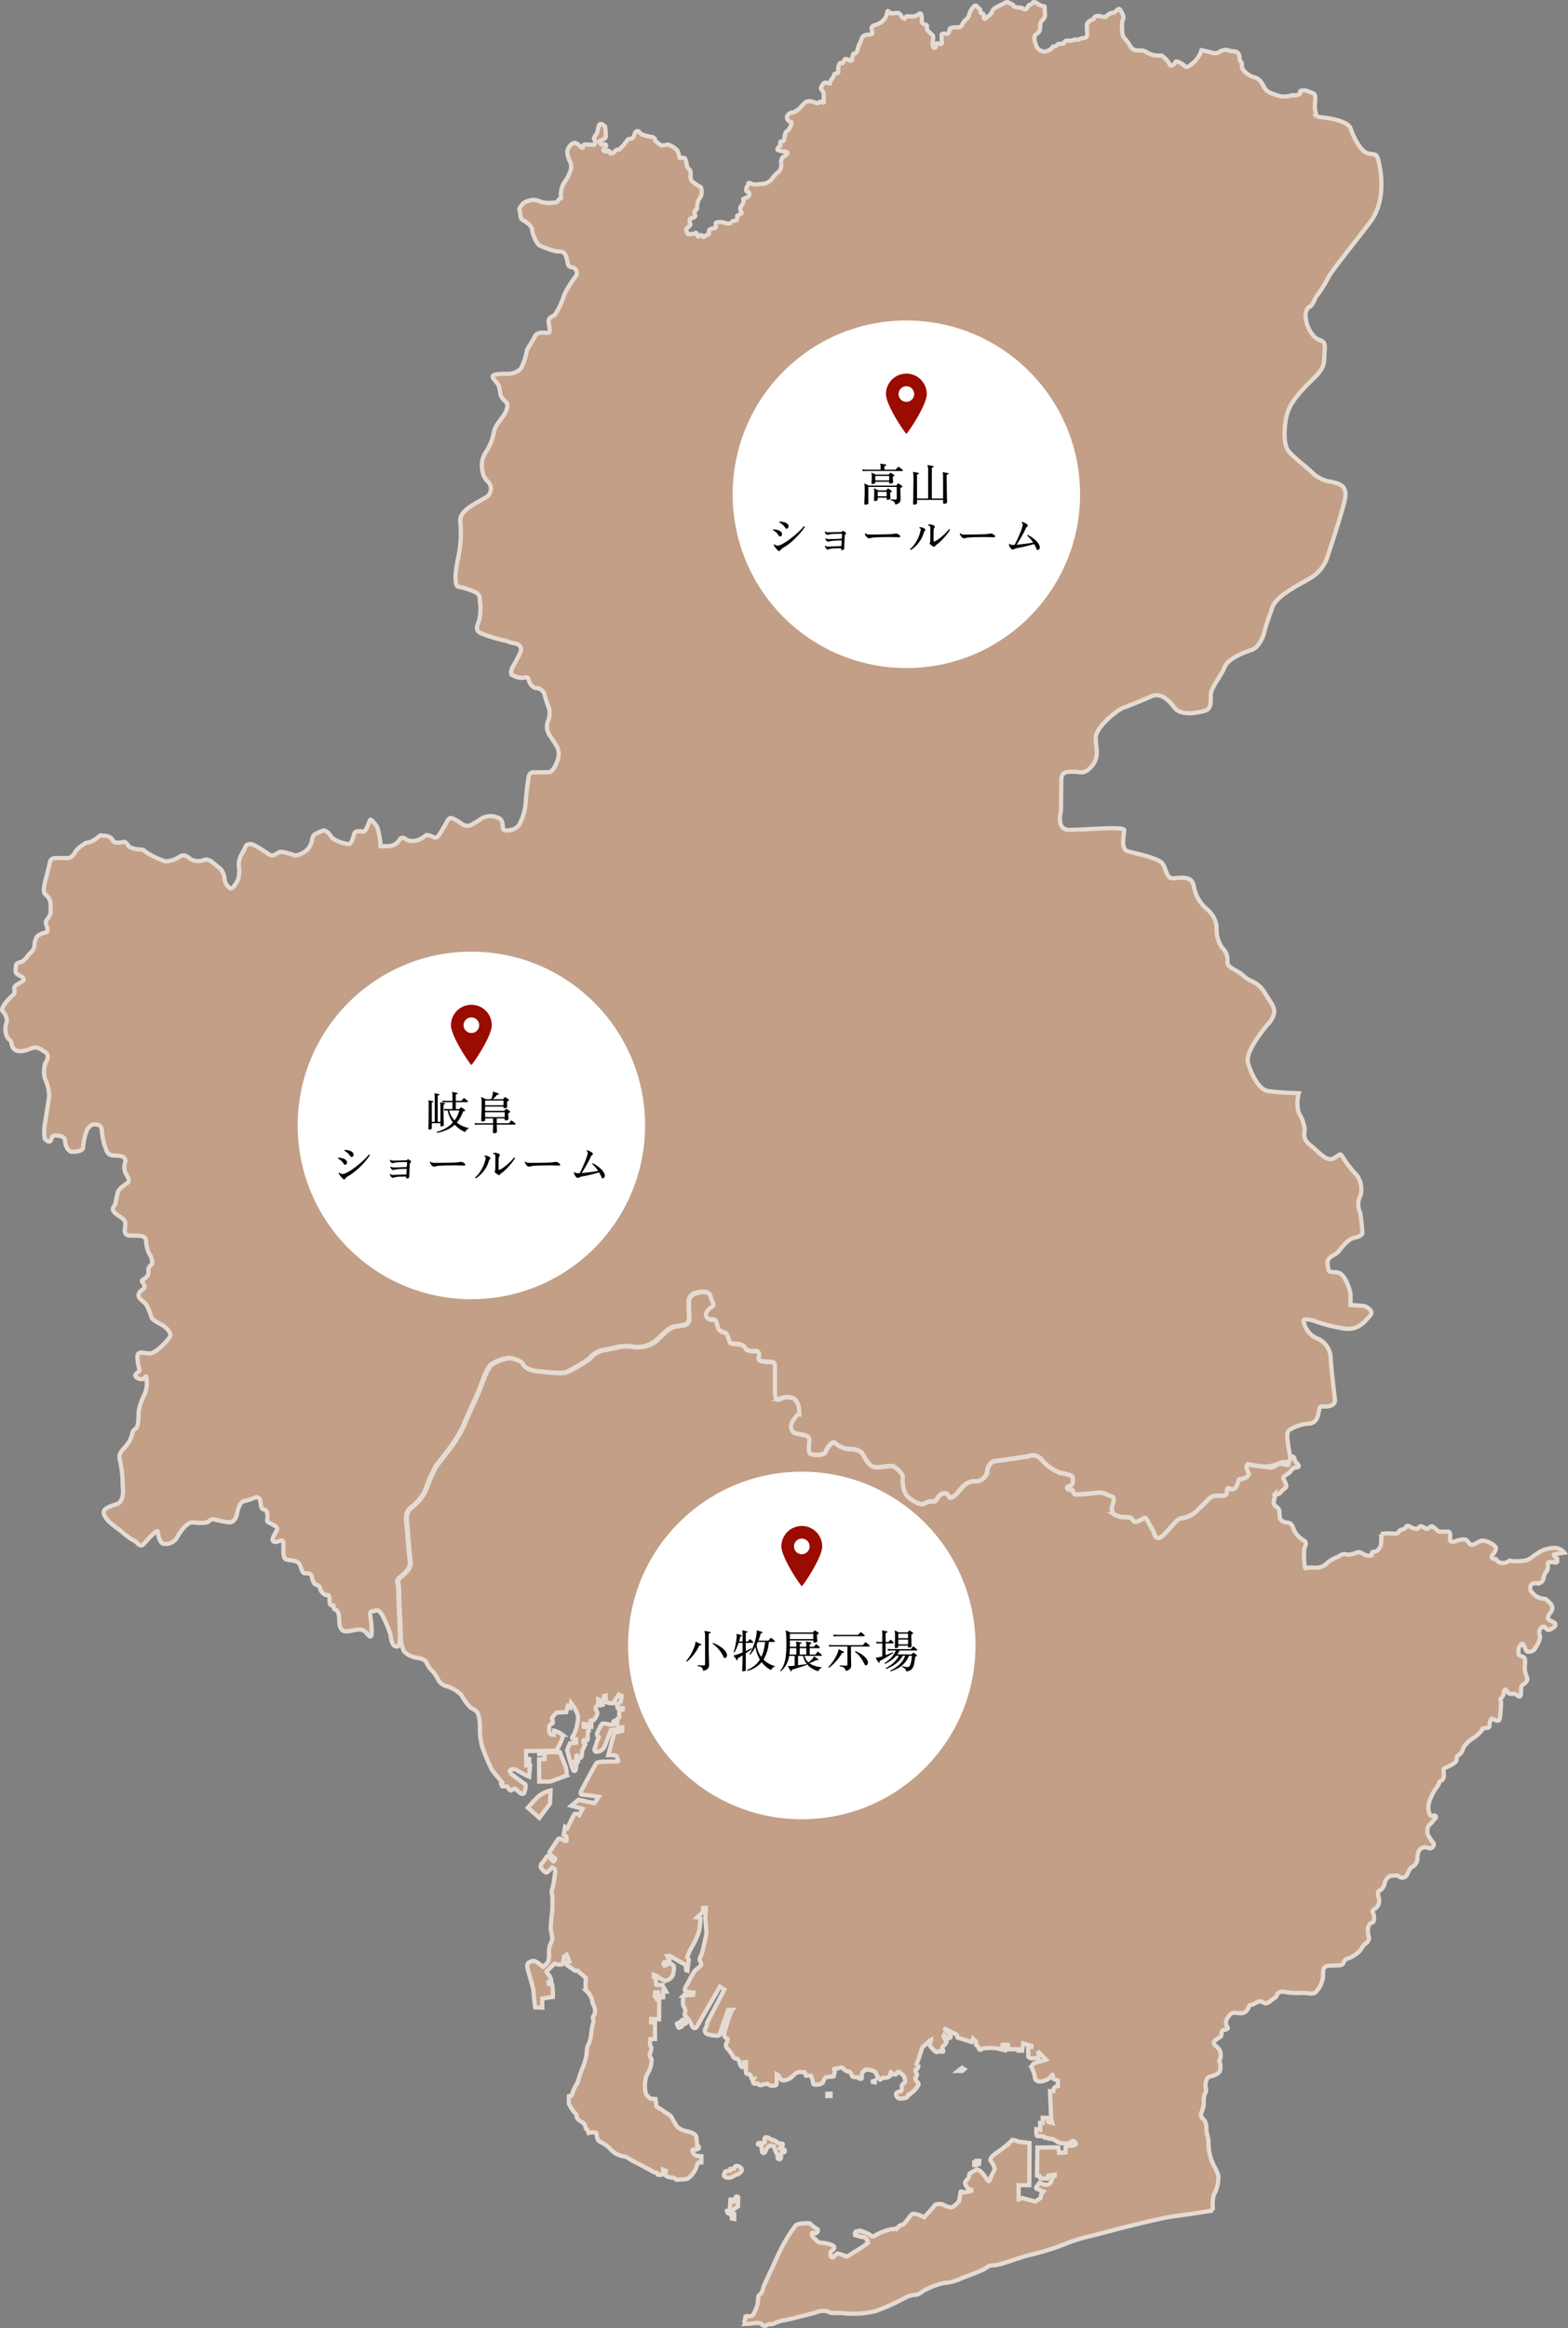
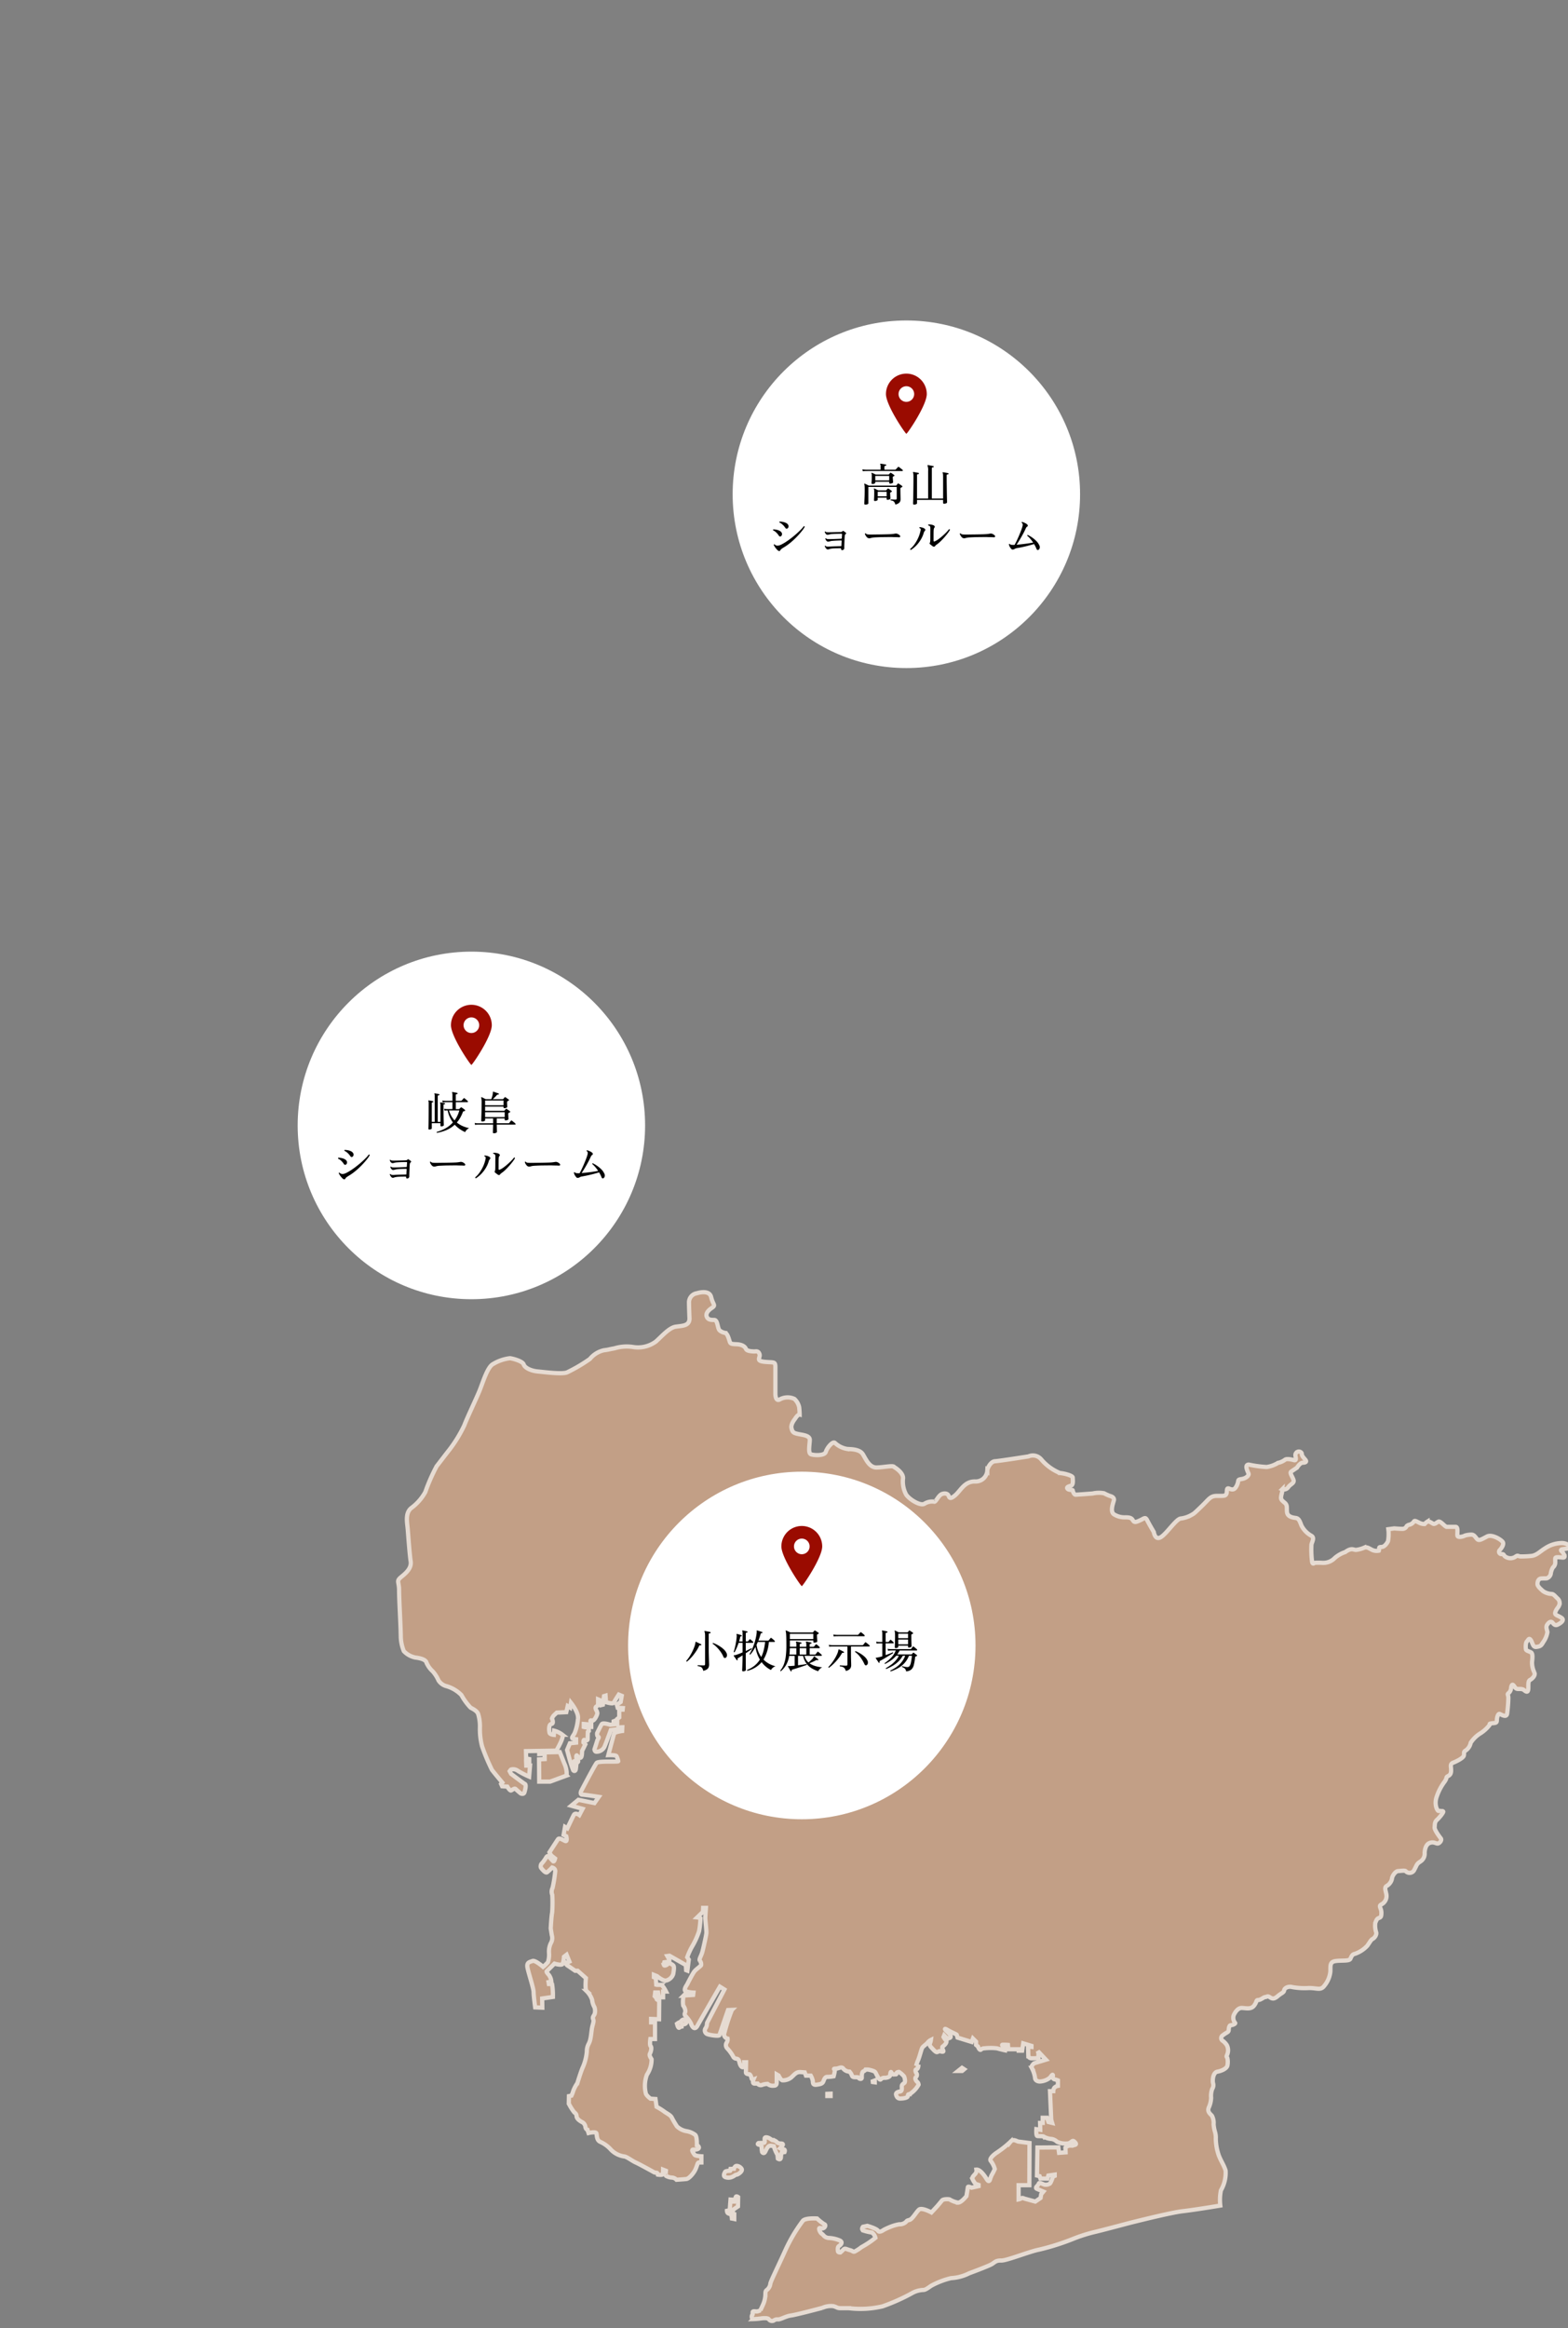
<svg xmlns="http://www.w3.org/2000/svg" width="555.132" height="823.856" viewBox="0 0 555.132 823.856">
  <rect x="0" y="0" width="555.132" height="823.856" fill="#808080" stroke="none" />
  <g id="Group_105417" data-name="Group 105417" transform="translate(-101.634 -14809.166)">
    <g id="Group_41643" data-name="Group 41643" transform="translate(102.38 14809.885)">
      <g id="Aichi" transform="translate(140.206 456.55)">
-         <path id="Gifu" d="M570.475,398.076a40.366,40.366,0,0,1-6.3-.851c-1.789,0-.246,2.727-.084,3.236s-.768,1.619-2.478,1.873-.854.426-1.619,2.131-1.531,1.789-2.727,1.28-.682.935-1.021,1.789-.935.765-3.322.765-2.727,1.024-5.365,3.576-2.727,2.643-3.664,3.152a10.1,10.1,0,0,1-3.834,1.28c-1.619.172-4.855,5.2-6.984,6.558s-2.554-1.789-2.554-1.789-1.619-2.727-2.3-4.087-1.021-.768-2.478-.084-2.129.935-2.643,0-1.447-1.021-2.727-1.021a6.917,6.917,0,0,1-3.745-.938c-1.7-.849-.6-3.748-.249-5.023s-1.449-1.622-1.449-1.622a19.415,19.415,0,0,1-2.045-.938,9.888,9.888,0,0,0-4,.086s-5.451.426-6.046.426-1.021-1.28-1.021-1.533-1.28,0-1.789-.512.084-.849,1.107-1.107.682-2.129.682-2.9-3.236-1.531-4.516-1.617a17.191,17.191,0,0,1-6.728-4.939,3.867,3.867,0,0,0-4.43-.938s-10.309,1.622-11.842,1.705-2.727,2.478-2.727,3.32a4.113,4.113,0,0,1-4.373,3.839l-.054,0c-3.664,0-4.941,3.152-6.9,4.855s-2.129.77-2.385.172-1.021-1.024-2.3-.6-2.212,2.975-2.81,2.727a5.12,5.12,0,0,0-3.492.768c-1.449.765-5.2-1.533-6.388-3.236A9.756,9.756,0,0,1,441.757,402c0-2.131-3.152-3.918-3.152-3.918-.248-.682-3.492.084-6.135.17s-3.832-2.894-4.939-4.683-4.006-1.789-5.537-1.875a8.355,8.355,0,0,1-4.346-2.131c-.768-.765-2.81,1.705-3.236,3.152s-4.174,1.28-5.281.854-.4-3.588-.4-5.124-2.478-1.7-4.088-2.043-2.045-.6-2.385-2.045,1.191-3.236,1.191-3.236c1.107-1.789,1.7-1.619,1.7-1.619s0-.935-.17-2.554a5.537,5.537,0,0,0-1.7-2.975,5.7,5.7,0,0,0-5.281.249c-1.447.682-1.447-1.959-1.447-1.959v-9.455c0-2.215-.512-1.619-3.834-1.959s-1.361-1.45-1.789-2.727-1.361-.938-1.7-.938-2.727,0-3.066-.851-1.363-1.619-3.322-1.7-2.215-.172-2.478-1.021-.768-2.727-1.533-2.975a4.274,4.274,0,0,1-1.959-.851c-.851-.682-.682-3.748-1.959-3.748s-2.217-.084-2.643-1.107.249-2.129,1.789-3.152.426-1.021-.249-3.832-5.023-1.363-5.023-1.363a3.268,3.268,0,0,0-2.813,3.406c0,1.619.17,5.537.17,5.537,0,2.641-2.478,2.554-4.855,2.894s-5.023,3.494-7.068,5.281a10.708,10.708,0,0,1-8.261,1.875,14.808,14.808,0,0,0-6.388.509c-2.81.512-1.7.426-3.748.682a8.926,8.926,0,0,0-4.939,3.066,56.3,56.3,0,0,1-7.931,4.683c-1.533.851-7.835,0-10.476-.246s-4.683-1.363-5.025-2.481-3.576-2.04-4.855-2.212a14.954,14.954,0,0,0-5.963,2.045c-2.042,1.021-3.664,6.644-4.855,9.538s-4.346,9.457-5.367,12.181a47.379,47.379,0,0,1-5.451,8.859c-1.021,1.277-3.152,4.088-4.346,5.621a64.8,64.8,0,0,0-4,9.113,17.515,17.515,0,0,1-5.028,5.7c-2.212,1.875-1.361,5.284-1.191,7.5s.682,9.113,1.024,11.241-1.024,3.748-3.152,5.453-.938,1.619-.938,4.939.6,13.2.6,16.357a14.377,14.377,0,0,0,1.075,5.106,7.7,7.7,0,0,0,4.021,2.259c.829.113,3.529.443,3.967,1.708a8.65,8.65,0,0,0,2.259,3.2,12.457,12.457,0,0,1,2.038,3.2,4.779,4.779,0,0,0,3.032,2.094,12.223,12.223,0,0,1,5.067,3.083,21.562,21.562,0,0,0,3.256,4.462c.935.5,2.37,1.213,2.7,2.313a15.242,15.242,0,0,1,.6,4.85,23.756,23.756,0,0,0,.775,6.556,73.832,73.832,0,0,0,3.467,8.264c.719.992,3.694,4.518,3.694,4.518l-.44.5.386.824,1.816.113s.829,1.432,1.27,1.376,1.211-.989,1.71-.495,1.764,1.54,1.764,1.54,1.046.5,1.324-.384.714-2.7.165-2.973-4.9-3.583-4.9-3.583l-.495-.938s.384-.605.551-.605a2.766,2.766,0,0,1,2.37.5,34.8,34.8,0,0,0,3.964,2.038l.33-3.913H308.36l-.054-1.324,1.1.059v-1.046l-1.1-.221-.057-2.591L319,498.441s2.864-4.794,2.148-5.621a7.883,7.883,0,0,0-2.921-1.432l-.111,1.486s-1.267-.108-1.486-.659-.441-3.086.605-3.2.221-1.929.221-1.929a3.152,3.152,0,0,1,.827-1.267c.605-.551.881-.827.881-.827l3.362-.165.5-2.148.881.551.276-1.71s2.756,3.416,2.478,5.512a16.7,16.7,0,0,1-1.213,5.288c-.66,1.157-1.157,1.6-.66,1.819a4.455,4.455,0,0,0,1.211.273v1.213l-2.2.221-.992,2.367.827,3.086q.565,2.074,1.331,4.085c.276.384.827.384.938-.386s.165-1.324.165-1.324l-.881-.605s-.057-1.1.273-.881.773.551.773.551.935-.332.276-.935-.5-2.04-.167-1.6.827,1.046,1.324.716.441-2.316.441-2.316l1.157-2.367-.657-.66s-.059-1.216.441-.883,1.046.111,1.046-.276.054-2.589.054-2.589l.386-.33s-.054-1.27-.605-1.27a5.9,5.9,0,0,1-1.211-.165v-1.046l2.038.165.111.884h.495v-1.324s-.716-1.324.167-.938,1.983-2.038,1.983-2.589a2.266,2.266,0,0,0-.384-1.1s-.554-.938.054-1.27a1.189,1.189,0,0,0,.6-.992v-1.541l.662.276.384,1.764.662-.167.384-3.027.554-.167.167,2.316s2.478.77,2.754.165,1.762-2.867,1.762-2.867l1.046.441-.384,2.2-.881.6-.5.221.33,1.211,1.821.113-.059.551h-1.211v2.754l-.716.554v1.927l-.384-.108-.34-1.218-.551.219v1.1l-1.213.113s-2.537-.829-2.975-.221-1.654,3.194-1.654,3.194-.111,1.046.386,1.27-.221.881-.33,1.324S332.5,498,332.5,498s.054.827.66.827a3.124,3.124,0,0,0,2.867-1.71c.66-1.486,2.257-5.948,2.257-5.948l2.2-.276.6-.662,1.27-.054-.054,1.321s-2.646.33-2.864.992-2.04,7.55-2.04,7.55,2.756-.113,2.921.386a7.446,7.446,0,0,1,.605,1.764c-.054.33-7-.167-7.658.6s-5.512,10.028-5.512,10.028-.441,1.213.44,1.213,5.842.773,5.842.773l-1.541,2.2-5.677-1.157-2.535,2.094,4.023,1.1-1.159,2.2s-1.432-1.048-1.981,0-2.261,4.686-2.261,4.686l-.827-.495-.5,2.81.938.495s.554,2.148-.44,1.654-2.094-1.159-2.478-.605-3.024,4.627-3.024,4.627a7.908,7.908,0,0,0,.605,1.1c.165.165,1.378,1.1,1.378,1.1s-.276,1.268-.662.992a17.225,17.225,0,0,1-1.545-1.708s-.495-.554-1.046.495a12.116,12.116,0,0,1-1.651,2.2s-.443.883,0,1.432,1.486,1.819,2.04,1.489a14.721,14.721,0,0,0,1.816-1.71s1.213.276,1.1,1.378a49.812,49.812,0,0,1-.938,5.84,2.967,2.967,0,0,0-.108,2.478,48.8,48.8,0,0,1-.049,6.292c-.276,1.267-.5,5.566-.5,5.566s.167,1.1.386,2.427a3.494,3.494,0,0,1-.386,2.864,6.909,6.909,0,0,0-.6,3.416,8.513,8.513,0,0,1-.389,3.251,14.459,14.459,0,0,1-1.705,1.656s-2.813-2.478-3.748-2.094-2.2.386-1.764,2.478,2.148,7.22,2.148,8.542.551,5.4.551,5.4l2.535.111-.057-3.251,3.8-.554a24.913,24.913,0,0,0-.273-4.407,3.551,3.551,0,0,0-1.159-.167l-.108-.662.992-.165a4.685,4.685,0,0,0-.824-2.313c-.716-.827-1.046-1.213-.773-1.432s2.7-2.643,2.7-2.643,2.591.825,2.924.054a10.621,10.621,0,0,0,.44-2.478l.935-.719.992,2.426-1.211.554a1.151,1.151,0,0,0,.605.883c.6.384,2.643,1.816,2.643,1.816h.883l2.921,2.589s-.386,4.024.221,4.572a7.837,7.837,0,0,1,1.981,3.14,6.2,6.2,0,0,0,.829,2.591,4.053,4.053,0,0,1,.054,2.424c-.44.881-.827,1.048-.495,1.873s-.276,1.875-.5,3.47-.276,2.424-.495,3.416a6.56,6.56,0,0,1-.662,1.873,5.391,5.391,0,0,0-.605,2.591,17.576,17.576,0,0,1-1.378,5.51c-.662,1.378-1.984,5.729-1.984,5.729a12.553,12.553,0,0,0-1.432,2.7,10.233,10.233,0,0,1-.66,1.71l-.881.165-.054,2.645a17.583,17.583,0,0,0,1.981,3.143,1.522,1.522,0,0,1,.773,1.324c.057.989,1.322,1.765,1.981,2.094a2.194,2.194,0,0,1,1.159,1.764c.165.881.716.935.716.935l.384,1.159s2.643-.66,2.81.165.057,2.316,1.27,2.924a11.1,11.1,0,0,1,3.913,2.867,8.126,8.126,0,0,0,4.518,2.313c.935,0,2.813,1.543,4.188,2.151s6.612,3.526,6.612,3.526a7.769,7.769,0,0,0,.827.111c.221,0,.384.659.384.659s1.764.332,1.819-.276.057-1.486.057-1.486l.989.386s-.165,1.764.057,1.816a4.443,4.443,0,0,0,2.04.605,2.372,2.372,0,0,1,1.651.773s2.645-.165,3.526-.276,2.591-1.981,3.253-3.526.662-2.313,1.213-2.313h.827V642s-2.151-.111-2.424-.551-1.432-1.873-.386-1.816,1.981-.167,1.927-.773a.964.964,0,0,0-.716-.773s.111-3.14-.605-3.694a7.1,7.1,0,0,0-2.921-1.265,6.473,6.473,0,0,1-3.526-1.71,36.324,36.324,0,0,1-1.929-3.307c-.551-.827-1.87-1.378-2.7-2.038a21.86,21.86,0,0,0-2.589-1.6l-.384-2.756-1.764-.111s-1.486-1.1-1.656-1.873a11.285,11.285,0,0,1,.386-6.615,9.683,9.683,0,0,0,1.654-5.451c-.384-.659-.938-1.378-.551-2.094s.66-2.148.221-2.537-.111-2.535-.111-2.535h1.651v-5.9h-1.378v-1.211l2.813.111.057-6.5-.829-.495-.33-.716-.441-.441.167-1.324h1.046l.33,1.71h1.432V583.7h1.046s-1.159-2.37-1.875-2.37a15.693,15.693,0,0,1-1.6-.111l-.167-2.316-.659-.276V577.8l1.1.44s2.2,1.875,3.307,1.543a3.479,3.479,0,0,0,2.424-2.259c.165-.992.495-2.643,0-3.086s-1.543-1.046-1.87-.551-1.27.77-1.378.495a2.6,2.6,0,0,1,.111-1.046l1.762-.221v-.721l-.716-1.267.77-.111,5.788,3.307.111,1.819.44.167.5-3.915-.554-.827a24.031,24.031,0,0,1,1.6-3.581,27.954,27.954,0,0,0,2.589-5.621,31.031,31.031,0,0,0,.5-4.575,3.464,3.464,0,0,0-1.159-.332l2.04-1.981.054-1.378h.992s-.219,3.086-.219,3.637.441,4.41.384,5.237-.938,4.794-1.378,6.5-1.324,2.756-.938,3.307a1.934,1.934,0,0,1,.441,1.595c-.165.386-1.71,1.378-2.372,2.2s-2.643,4.742-2.643,4.742-1.432,1.929-.33,2.316a10.932,10.932,0,0,0,2.643.44l-.108.824-3.359.221a9.831,9.831,0,0,0-.167,3.526,3.867,3.867,0,0,1,.77,1.929c0,.716-.551,1.046,0,1.71a11.968,11.968,0,0,1,1.984,2.7c.165.659,1.157,2.867,2.316.77s7.929-13.776,7.929-13.776l1.6.992L372.4,594.71a3.482,3.482,0,0,0-.108.829,3.047,3.047,0,0,1-.551,1.267,1.388,1.388,0,0,0,.77,1.981c1.324.44,4.132.77,4.243.33s3.032-8.869,3.032-8.869l1.378-.056a67.6,67.6,0,0,0-2.813,8.724,1.647,1.647,0,0,0,1.267,1.432,2.076,2.076,0,0,1-.219,1.267,1.692,1.692,0,0,0,.165,2.259,14.436,14.436,0,0,1,1.983,2.7,1.357,1.357,0,0,0,1.211.881c.659.111.883.441,1.046,1.213s.554,1.764,1.157,1.816.554-1.764.554-1.764h.657s-.054,3.029-.054,3.583.77.659,1.157.659.714.827.827,1.432.716.386.716.386-.605,1.486.33,1.486h1.1a1.366,1.366,0,0,0,1.54.5,5.753,5.753,0,0,1,1.983-.384,2.977,2.977,0,0,0,1.71.659c.824-.057,1.54.111,1.54-1.213v-2.81l.662.384s.824,1.71,1.378,1.71a4.707,4.707,0,0,0,3.086-.992c1.211-1.1,1.816-2.04,3.3-1.927l1.489.111.441,1.157h1.708a6.157,6.157,0,0,1,.716,1.873c.057.716-.054,1.543,1.432,1.324s2.04-.386,2.37-1.324.716-1.489,1.378-1.43a13.238,13.238,0,0,0,2.2-.222,14.214,14.214,0,0,0,.44-2.148c-.054-.273-.824-.551.276-.551s2.094-.935,2.756.054a2.82,2.82,0,0,0,2.148.992,4.17,4.17,0,0,1,.827,1.324c.165.605.605.66,1.378.66s.935,0,1.046.276,1.157.662,1.1-.221.111-1.983.6-2.148a1.33,1.33,0,0,0,.719-.605h.935s2.094.386,2.478.883,1.378,3.14,1.983,2.589a1.658,1.658,0,0,1,1.486-.551c.662,0,1.764-.33,1.821-.883s.165-1.486.384-1.1.495.881.989.773.883.167.883-.332.716-.549.883-.549a8.625,8.625,0,0,1,1.764,1.54c.219.33.6,1.873.165,2.316s-.992.495-.938,1.432.057,1.541-.716,1.654-1.378.44-1.322.989c0,0,.165,1.489,1.432,1.489s2.7-.276,2.754-.883.111-.662.605-.662a9.349,9.349,0,0,0,3.194-3.359,1.484,1.484,0,0,0-.6-1.1c-.167-.165-.883-1.046-.33-1.6a1.04,1.04,0,0,0,.111-1.432c-.221-.276-.495-1.267.054-1.324s.662-.992.662-.992l-.765-.175a12.606,12.606,0,0,1,.716-2.1c.605-1.486,1.1-3.691,1.432-4.3s1.486-1.27,1.929-1.873a3.341,3.341,0,0,1,1.157-.937,4.619,4.619,0,0,1-.33,1.213c-.276.659.108,1.1.938,1.927,0,0,1.1,1.324,1.6,1.157s.829-.44,1.046-.33,1.159.386,1.159,0-.716-1.322-.221-1.654,1.764-1.489,1.154-2.148a6.025,6.025,0,0,1-.881-1.213l.219-.554.992.992s1.267.167,1.324-.551-1.324-1.818-1.6-2.094-.989-1.159.5-.276,3.143,1.486,3.251,1.708l.276.992,5.013,1.543.443-1.213,1.1,1.1v1.157l.659.551s.551,1.6,1.1,1.1a1.641,1.641,0,0,1,1.157-.441,19.818,19.818,0,0,1,4.518,0c1.046.33,2.864.716,2.864.716l.113-.662s-1.654-1.267-1.046-1.324a16.215,16.215,0,0,1,1.927.057l.113,1.543h3.691v.495h1.213l.386-2.589,2.919.881v.386l-1.211-.111.111,3.416a1.186,1.186,0,0,0,1.1.716,20.3,20.3,0,0,0,2.478-.113V605.56l-.219-.773,2.865,3.029-4.186,1.27s-1.213.992-.827,1.654a10.73,10.73,0,0,1,1.157,3.47c0,.827.77,1.321,1.71,1.321a6.163,6.163,0,0,0,3.526-1.321c.605-.719,1.046-1.489,1.1-.773,0,0-.33,1.1.554,1.324a6.776,6.776,0,0,1,1.211.384v1.929a2.427,2.427,0,0,0-1.265.662,2.218,2.218,0,0,0-.389,1.211h-1.157l.44,10.139.33,1.1-1.324-.33-.495-1.486H491.2v1.819h-.933l.057,2.424-1.378-.219s-.165,2.313.33,2.424,2.148-.054,2.372.276a6.325,6.325,0,0,0,2.7.77,3.674,3.674,0,0,1,1.927.992,7.182,7.182,0,0,0,4.132.551c1.1-.441,1.27-1.211,1.929-.659s.881,1.046.273,1.213a8.451,8.451,0,0,0-.881.276,7.114,7.114,0,0,0-1.213,0,2.633,2.633,0,0,0-1.267.714l.057,1.654-2.316.167-.276-1.929-7.383.054-.165,9.915.935.222.276.827,2.478.054.33-1.1,2.259-.332v.44l-.605.222s-.77,2.424-1.157,2.535a2.6,2.6,0,0,1-1.873.33c-.881-.273-1.819-.881-1.981-.384a2.979,2.979,0,0,1-.716.992s-.605.605,0,.881,2.313.992,2.313.992l-.77.938-.222,1.324-1.873,1.265-3.635-.992c-.605-.165-.883-.441-1.27-.165a2.94,2.94,0,0,1-.992.384V652.23h3.8l.057-14.935s-3.359-.44-3.913-.5-1.816-1.157-2.81.057a36.464,36.464,0,0,1-5.126,4.024c-.992.716-2.478,2.04-1.873,2.754a8.078,8.078,0,0,1,1.432,2.867,21,21,0,0,1-1.157,2.259l-.443,1.1s-.273,1.873-1.267.222-2.478-3.47-3.637-3.362c0,0-2.589,1.27-2.589,1.71a1.819,1.819,0,0,1-.554,1.654c-.716.827-1.1,1.1-.716,1.927a6.332,6.332,0,0,0,.938,1.432l1.1.386v.443l-2.478.551s-1.267-.662-1.324-.165-.495,3.14-.495,3.14-1.819,2.313-2.975,2.313a9.159,9.159,0,0,1-3.032-1.157c-.386-.111-2.2-.165-2.643.384s-1.6,1.929-1.6,1.929l-2.148,2.313s-3.416-1.87-4.41-.989-2.311,3.359-3.359,3.637-.829.276-1.378.827a3.35,3.35,0,0,1-2.259.716,15.24,15.24,0,0,0-2.81.773,26.757,26.757,0,0,0-2.589,1.156s-1.6,1.211-2.094.386-3.8-1.764-3.8-1.764l-1.546.33s-.714.824.113,1.324a17.434,17.434,0,0,0,3.086.716,3.188,3.188,0,0,1,1.211,1.87,32.431,32.431,0,0,1-4.956,3.307,14.61,14.61,0,0,1-2.372,1.54c-.659.221-.605-.221-1.708-.495s-1.71-.773-2.2-.276-1.159,1.1-1.159,1.1-.827.111-.881-.495-.167-1.432.441-1.819,1.378-1.267.33-1.873a10.919,10.919,0,0,0-3.964-.937,2.634,2.634,0,0,1-1.764-.77,3.914,3.914,0,0,0-.827-.773c-.495-.33-1.267-1.984-.605-1.984s.827.33,1.378,0,.77-1.157.219-1.324a16.829,16.829,0,0,1-2.589-2.038s-4.356-.33-5.126.935a56.237,56.237,0,0,0-6.118,10.36c-2.81,6.226-5.067,10.693-5.288,11.738a3.276,3.276,0,0,1-1.046,2.094c-.551.441-.716.441-.716,1.873a9.4,9.4,0,0,1-.881,3.581c-.33.775-.883,1.875-.883,1.875a3.083,3.083,0,0,1-1.27.44c-.549,0-1.486-.276-1.486.33s.111.716-.111.883-.384,1.432.332,1.486a24.947,24.947,0,0,0,3.029-.273s2.094-.276,2.478.33a1.4,1.4,0,0,0,1.71.495,2.12,2.12,0,0,1,1.6-.44c.992,0,2.756-1.157,4.518-1.378s9.863-2.37,11.131-2.7a7.378,7.378,0,0,1,3.913-.605c1.378.386,1.27.716,2.645.716h2.867a34,34,0,0,0,11.9-.66,69.263,69.263,0,0,0,10.69-4.8,8.689,8.689,0,0,1,3.694-.992c1.046,0,2.148-1.157,3.251-1.708a28.46,28.46,0,0,1,6.612-2.478,15.991,15.991,0,0,0,6.391-1.71s6.888-2.535,8.045-3.251,1.435-1.324,3.362-1.27,10.252-3.3,13.385-3.856a84.894,84.894,0,0,0,12.012-3.8,54.114,54.114,0,0,1,7.825-2.478c2.813-.659,11.9-3.086,11.9-3.086s14.714-3.745,19.123-4.243,13.279-1.983,13.279-1.983a16.932,16.932,0,0,1,.219-5.4,12.229,12.229,0,0,0,1.654-7c-.605-1.929-1.654-3.362-2.427-5.4a19.021,19.021,0,0,1-1.046-5.9,7.2,7.2,0,0,0-.33-2.535,13.612,13.612,0,0,1-.44-2.535,5.446,5.446,0,0,0-.605-3.032c-.551-.605-1.654-1.378-1.157-2.756a9.221,9.221,0,0,0,.881-3.581,7.1,7.1,0,0,1,.389-3.14,2.392,2.392,0,0,0,.273-2.094c-.219-1.046,0-3.748,1.6-4.023s3.47-1.211,3.526-2.313a6.164,6.164,0,0,0-.054-2.537c-.276-.551-.386-.33-.054-1.157a4,4,0,0,0-.113-3.362,5.909,5.909,0,0,0-1.378-1.486,1.148,1.148,0,0,1,0-2.04c1.432-1.156,2.038-.935,2.038-1.981,0,0,.057-1.545.716-1.545s1.821-.551,1.545-.827a2.859,2.859,0,0,1-.5-2.7c.5-1.1,1.489-2.646,2.924-2.589s3.2.6,4.3-.827.605-1.981,1.486-1.981,1.929-1.046,2.481-1.046.716-.554,1.6.057,1.543.714,2.81-.386,2.148-1.213,2.259-2.04,1.432-1.543,2.867-1.159a24.452,24.452,0,0,0,5.948.33c2.921,0,4.132.938,5.4-.77a9.344,9.344,0,0,0,2.148-5.013c.108-1.764-.386-3.416,1.762-3.748s4.956.111,5.343-.824.77-1.6,1.486-1.71a10.75,10.75,0,0,0,4.518-2.924c.938-1.324,1.27-2.094,1.93-2.424s1.486-1.543,1.157-2.37a7.817,7.817,0,0,1-.276-3.3c.389-.883.5-1.378,1.159-1.654s.992-.276.992-1.927-1.159-2.316,0-2.923a3.292,3.292,0,0,0,1.816-2.973c0-1.267-.992-2.921,0-3.526a3.891,3.891,0,0,0,1.927-2.591c0-.827,1.159-2.643,2.151-2.7s2.422-.327,2.754.059a1.842,1.842,0,0,0,2.6.061,1.866,1.866,0,0,0,.426-.615c.992-1.873.773-1.984,2.094-2.867a3.272,3.272,0,0,0,1.543-3.083c.054-1.27.44-3.032,1.816-3.526s2.094.219,2.756.219,1.651-1.157,1.157-1.816c0,0-2.316-2.921-2.2-3.913s-.054-1.873.881-2.7,2.426-2.756,2.148-2.921a3.622,3.622,0,0,0-1.6-.167c-.441.057-1.71-2.313-.662-5.124a18.534,18.534,0,0,1,2.756-5.237c1.046-1.489.33-1.543,1.211-1.984s1.159-1.048,1.1-2.372-.44-1.984.992-2.478c0,0,3.307-1.378,3.526-2.424s-.273-1.27.773-1.873a4.272,4.272,0,0,0,1.651-2.646,11.125,11.125,0,0,1,3.64-3.47,12.958,12.958,0,0,0,3.032-2.81c.219-.384-.332-.44.77-.605s1.816,0,1.816-.992.386-2.589,1.046-2.313,2.37,1.378,2.589-.113a50.331,50.331,0,0,0,.443-5.51c0-1.267-.5-1.213,0-1.708a2.581,2.581,0,0,0,.935-1.6c0-.551.276-1.983.938-1.157s.659,1.1,1.324,1.211,1.654-.165,2.37.443,1.378.935,1.486-.386-.221-2.973.77-3.3c0,0,1.875-1.157,1.432-2.478a7.971,7.971,0,0,1-.881-3.748c.165-1.486.33-3.086-.386-3.47s-1.654-.554-1.762-1.046-.167-2.316.332-2.81.716-1.432,1.378-.495.66,2.643,2.038,2.426,1.654-.389,2.424-1.767a8.39,8.39,0,0,0,1.432-3.47c-.111-.657-.6-1.762-.165-2.478s1.324-1.708,2.04-.77,1.27.883,1.873.554,2.591-1.432,1.213-2.37-2.537-.883-2.148-2.04,1.046-1.6,1.267-2.2a2.121,2.121,0,0,0-.441-2.537c-.992-.935-1.486-1.651-2.148-1.651a6,6,0,0,1-3.029-.992c-.662-.608-1.984-1.656-1.984-2.535s.33-1.819,1.213-1.929,1.819,0,2.148-.111a2.142,2.142,0,0,0,1.324-1.489,6.17,6.17,0,0,1,.77-2.311,2.289,2.289,0,0,0,.827-2.04c.057-1.324-.273-1.6.992-1.6s2.37.443,2.313-.332a3.478,3.478,0,0,0-.883-1.651s-1.046-.716.386-.883,2.975-.441,2.975-.441a4.351,4.351,0,0,0-3.362-1.708,10.889,10.889,0,0,0-6.115,1.929c-1.71,1.046-2.924,2.478-4.85,2.643a35.21,35.21,0,0,1-3.64.167c-.989,0-.935-.554-1.765,0a3.169,3.169,0,0,1-3.251.33c-1.324-.605-.662-1.159-1.764-1.159a.831.831,0,0,1-.662-1.432c.386-.384,1.71-2.038.992-2.921s-3.8-2.754-5.51-1.873-2.756,1.6-3.418.992-1.046-1.654-2.094-1.654a8.265,8.265,0,0,0-2.313.332c-.386.273-2.481.883-2.645.057s.379-3.145-.674-3.145h-3.194s-.276-.057-.992-.716-1.378-1.213-1.765-1.157-1.378,1.1-1.983.77-1.541-.992-1.981-.77a4.93,4.93,0,0,0-1.046.883,4.067,4.067,0,0,1-1.875-.443c-.992-.495-1.6-.881-1.873-.495a2.757,2.757,0,0,1-1.543,1.157,1.907,1.907,0,0,0-1.048.5,1.6,1.6,0,0,1-1.432.989c-1.046,0-2.973-.165-2.973-.165l-2.094.276a14.1,14.1,0,0,1-.113,4.242c-.44.938-1.321,1.984-2.148,2.04s-.992.054-.992.551a2.217,2.217,0,0,1-.111.773,3.725,3.725,0,0,1-2.478-.33c-1.267-.662-1.708-1.048-2.754-.716a10.184,10.184,0,0,1-2.867.77c-.937,0-1.543-.883-3.8.77a10.915,10.915,0,0,0-3.64,2.04,5.672,5.672,0,0,1-4.626,1.762,25.224,25.224,0,0,0-2.589,0s-.827.992-.937-.884a33.381,33.381,0,0,1-.167-5.566c.221-1.046,1.213-2.424-.057-3.14a8.632,8.632,0,0,1-3.416-3.47c-.6-1.376-.827-2.643-2.094-2.81s-2.919-.495-3.083-2.094.219-2.426-.829-3.3-1.378-1.157-1.265-2.094.384-1.486.384-1.929l.057-.77a1.789,1.789,0,0,0,2.094-.716c.881-1.213,2.316-1.378,1.816-2.7s-1.378-2.37-.77-2.81,2.04-1.378,2.04-1.378,1.046-1.764,2.04-1.764,1.541-.33.935-1.046-1.267-1.378-1.267-2.04-.883-1.046-1.489-.77a1.242,1.242,0,0,0-.77,1.267c0,.551.554,1.873-.44,1.71,0,0-2.478-.773-3.251-.167a6.066,6.066,0,0,1-2.481,1.1A10.167,10.167,0,0,1,570.475,398.076Z" transform="translate(-262.989 -336.212)" fill="#c29f86" stroke="#e6dbd2" stroke-width="1.5" />
+         <path id="Gifu" d="M570.475,398.076a40.366,40.366,0,0,1-6.3-.851c-1.789,0-.246,2.727-.084,3.236s-.768,1.619-2.478,1.873-.854.426-1.619,2.131-1.531,1.789-2.727,1.28-.682.935-1.021,1.789-.935.765-3.322.765-2.727,1.024-5.365,3.576-2.727,2.643-3.664,3.152a10.1,10.1,0,0,1-3.834,1.28c-1.619.172-4.855,5.2-6.984,6.558s-2.554-1.789-2.554-1.789-1.619-2.727-2.3-4.087-1.021-.768-2.478-.084-2.129.935-2.643,0-1.447-1.021-2.727-1.021a6.917,6.917,0,0,1-3.745-.938c-1.7-.849-.6-3.748-.249-5.023s-1.449-1.622-1.449-1.622a19.415,19.415,0,0,1-2.045-.938,9.888,9.888,0,0,0-4,.086s-5.451.426-6.046.426-1.021-1.28-1.021-1.533-1.28,0-1.789-.512.084-.849,1.107-1.107.682-2.129.682-2.9-3.236-1.531-4.516-1.617a17.191,17.191,0,0,1-6.728-4.939,3.867,3.867,0,0,0-4.43-.938s-10.309,1.622-11.842,1.705-2.727,2.478-2.727,3.32a4.113,4.113,0,0,1-4.373,3.839l-.054,0c-3.664,0-4.941,3.152-6.9,4.855s-2.129.77-2.385.172-1.021-1.024-2.3-.6-2.212,2.975-2.81,2.727a5.12,5.12,0,0,0-3.492.768c-1.449.765-5.2-1.533-6.388-3.236A9.756,9.756,0,0,1,441.757,402c0-2.131-3.152-3.918-3.152-3.918-.248-.682-3.492.084-6.135.17s-3.832-2.894-4.939-4.683-4.006-1.789-5.537-1.875a8.355,8.355,0,0,1-4.346-2.131c-.768-.765-2.81,1.705-3.236,3.152s-4.174,1.28-5.281.854-.4-3.588-.4-5.124-2.478-1.7-4.088-2.043-2.045-.6-2.385-2.045,1.191-3.236,1.191-3.236c1.107-1.789,1.7-1.619,1.7-1.619s0-.935-.17-2.554a5.537,5.537,0,0,0-1.7-2.975,5.7,5.7,0,0,0-5.281.249c-1.447.682-1.447-1.959-1.447-1.959v-9.455c0-2.215-.512-1.619-3.834-1.959s-1.361-1.45-1.789-2.727-1.361-.938-1.7-.938-2.727,0-3.066-.851-1.363-1.619-3.322-1.7-2.215-.172-2.478-1.021-.768-2.727-1.533-2.975a4.274,4.274,0,0,1-1.959-.851c-.851-.682-.682-3.748-1.959-3.748s-2.217-.084-2.643-1.107.249-2.129,1.789-3.152.426-1.021-.249-3.832-5.023-1.363-5.023-1.363a3.268,3.268,0,0,0-2.813,3.406c0,1.619.17,5.537.17,5.537,0,2.641-2.478,2.554-4.855,2.894s-5.023,3.494-7.068,5.281a10.708,10.708,0,0,1-8.261,1.875,14.808,14.808,0,0,0-6.388.509c-2.81.512-1.7.426-3.748.682a8.926,8.926,0,0,0-4.939,3.066,56.3,56.3,0,0,1-7.931,4.683c-1.533.851-7.835,0-10.476-.246s-4.683-1.363-5.025-2.481-3.576-2.04-4.855-2.212a14.954,14.954,0,0,0-5.963,2.045c-2.042,1.021-3.664,6.644-4.855,9.538s-4.346,9.457-5.367,12.181a47.379,47.379,0,0,1-5.451,8.859c-1.021,1.277-3.152,4.088-4.346,5.621a64.8,64.8,0,0,0-4,9.113,17.515,17.515,0,0,1-5.028,5.7c-2.212,1.875-1.361,5.284-1.191,7.5s.682,9.113,1.024,11.241-1.024,3.748-3.152,5.453-.938,1.619-.938,4.939.6,13.2.6,16.357a14.377,14.377,0,0,0,1.075,5.106,7.7,7.7,0,0,0,4.021,2.259c.829.113,3.529.443,3.967,1.708a8.65,8.65,0,0,0,2.259,3.2,12.457,12.457,0,0,1,2.038,3.2,4.779,4.779,0,0,0,3.032,2.094,12.223,12.223,0,0,1,5.067,3.083,21.562,21.562,0,0,0,3.256,4.462c.935.5,2.37,1.213,2.7,2.313a15.242,15.242,0,0,1,.6,4.85,23.756,23.756,0,0,0,.775,6.556,73.832,73.832,0,0,0,3.467,8.264c.719.992,3.694,4.518,3.694,4.518l-.44.5.386.824,1.816.113s.829,1.432,1.27,1.376,1.211-.989,1.71-.495,1.764,1.54,1.764,1.54,1.046.5,1.324-.384.714-2.7.165-2.973-4.9-3.583-4.9-3.583l-.495-.938s.384-.605.551-.605a2.766,2.766,0,0,1,2.37.5,34.8,34.8,0,0,0,3.964,2.038l.33-3.913H308.36l-.054-1.324,1.1.059v-1.046l-1.1-.221-.057-2.591L319,498.441s2.864-4.794,2.148-5.621a7.883,7.883,0,0,0-2.921-1.432l-.111,1.486s-1.267-.108-1.486-.659-.441-3.086.605-3.2.221-1.929.221-1.929a3.152,3.152,0,0,1,.827-1.267c.605-.551.881-.827.881-.827l3.362-.165.5-2.148.881.551.276-1.71s2.756,3.416,2.478,5.512a16.7,16.7,0,0,1-1.213,5.288c-.66,1.157-1.157,1.6-.66,1.819a4.455,4.455,0,0,0,1.211.273v1.213l-2.2.221-.992,2.367.827,3.086q.565,2.074,1.331,4.085c.276.384.827.384.938-.386s.165-1.324.165-1.324l-.881-.605s-.057-1.1.273-.881.773.551.773.551.935-.332.276-.935-.5-2.04-.167-1.6.827,1.046,1.324.716.441-2.316.441-2.316l1.157-2.367-.657-.66s-.059-1.216.441-.883,1.046.111,1.046-.276.054-2.589.054-2.589l.386-.33s-.054-1.27-.605-1.27a5.9,5.9,0,0,1-1.211-.165v-1.046l2.038.165.111.884h.495v-1.324s-.716-1.324.167-.938,1.983-2.038,1.983-2.589a2.266,2.266,0,0,0-.384-1.1s-.554-.938.054-1.27a1.189,1.189,0,0,0,.6-.992v-1.541l.662.276.384,1.764.662-.167.384-3.027.554-.167.167,2.316s2.478.77,2.754.165,1.762-2.867,1.762-2.867l1.046.441-.384,2.2-.881.6-.5.221.33,1.211,1.821.113-.059.551h-1.211v2.754l-.716.554v1.927l-.384-.108-.34-1.218-.551.219v1.1l-1.213.113s-2.537-.829-2.975-.221-1.654,3.194-1.654,3.194-.111,1.046.386,1.27-.221.881-.33,1.324S332.5,498,332.5,498s.054.827.66.827a3.124,3.124,0,0,0,2.867-1.71c.66-1.486,2.257-5.948,2.257-5.948l2.2-.276.6-.662,1.27-.054-.054,1.321s-2.646.33-2.864.992-2.04,7.55-2.04,7.55,2.756-.113,2.921.386a7.446,7.446,0,0,1,.605,1.764c-.054.33-7-.167-7.658.6s-5.512,10.028-5.512,10.028-.441,1.213.44,1.213,5.842.773,5.842.773l-1.541,2.2-5.677-1.157-2.535,2.094,4.023,1.1-1.159,2.2s-1.432-1.048-1.981,0-2.261,4.686-2.261,4.686l-.827-.495-.5,2.81.938.495s.554,2.148-.44,1.654-2.094-1.159-2.478-.605-3.024,4.627-3.024,4.627a7.908,7.908,0,0,0,.605,1.1c.165.165,1.378,1.1,1.378,1.1s-.276,1.268-.662.992a17.225,17.225,0,0,1-1.545-1.708s-.495-.554-1.046.495a12.116,12.116,0,0,1-1.651,2.2s-.443.883,0,1.432,1.486,1.819,2.04,1.489a14.721,14.721,0,0,0,1.816-1.71s1.213.276,1.1,1.378a49.812,49.812,0,0,1-.938,5.84,2.967,2.967,0,0,0-.108,2.478,48.8,48.8,0,0,1-.049,6.292c-.276,1.267-.5,5.566-.5,5.566s.167,1.1.386,2.427a3.494,3.494,0,0,1-.386,2.864,6.909,6.909,0,0,0-.6,3.416,8.513,8.513,0,0,1-.389,3.251,14.459,14.459,0,0,1-1.705,1.656s-2.813-2.478-3.748-2.094-2.2.386-1.764,2.478,2.148,7.22,2.148,8.542.551,5.4.551,5.4l2.535.111-.057-3.251,3.8-.554a24.913,24.913,0,0,0-.273-4.407,3.551,3.551,0,0,0-1.159-.167l-.108-.662.992-.165a4.685,4.685,0,0,0-.824-2.313c-.716-.827-1.046-1.213-.773-1.432s2.7-2.643,2.7-2.643,2.591.825,2.924.054a10.621,10.621,0,0,0,.44-2.478l.935-.719.992,2.426-1.211.554a1.151,1.151,0,0,0,.605.883c.6.384,2.643,1.816,2.643,1.816h.883l2.921,2.589s-.386,4.024.221,4.572a7.837,7.837,0,0,1,1.981,3.14,6.2,6.2,0,0,0,.829,2.591,4.053,4.053,0,0,1,.054,2.424c-.44.881-.827,1.048-.495,1.873s-.276,1.875-.5,3.47-.276,2.424-.495,3.416a6.56,6.56,0,0,1-.662,1.873,5.391,5.391,0,0,0-.605,2.591,17.576,17.576,0,0,1-1.378,5.51c-.662,1.378-1.984,5.729-1.984,5.729a12.553,12.553,0,0,0-1.432,2.7,10.233,10.233,0,0,1-.66,1.71l-.881.165-.054,2.645a17.583,17.583,0,0,0,1.981,3.143,1.522,1.522,0,0,1,.773,1.324c.057.989,1.322,1.765,1.981,2.094a2.194,2.194,0,0,1,1.159,1.764c.165.881.716.935.716.935l.384,1.159s2.643-.66,2.81.165.057,2.316,1.27,2.924a11.1,11.1,0,0,1,3.913,2.867,8.126,8.126,0,0,0,4.518,2.313c.935,0,2.813,1.543,4.188,2.151s6.612,3.526,6.612,3.526a7.769,7.769,0,0,0,.827.111c.221,0,.384.659.384.659s1.764.332,1.819-.276.057-1.486.057-1.486l.989.386s-.165,1.764.057,1.816a4.443,4.443,0,0,0,2.04.605,2.372,2.372,0,0,1,1.651.773s2.645-.165,3.526-.276,2.591-1.981,3.253-3.526.662-2.313,1.213-2.313h.827V642s-2.151-.111-2.424-.551-1.432-1.873-.386-1.816,1.981-.167,1.927-.773a.964.964,0,0,0-.716-.773s.111-3.14-.605-3.694a7.1,7.1,0,0,0-2.921-1.265,6.473,6.473,0,0,1-3.526-1.71,36.324,36.324,0,0,1-1.929-3.307c-.551-.827-1.87-1.378-2.7-2.038a21.86,21.86,0,0,0-2.589-1.6l-.384-2.756-1.764-.111s-1.486-1.1-1.656-1.873a11.285,11.285,0,0,1,.386-6.615,9.683,9.683,0,0,0,1.654-5.451c-.384-.659-.938-1.378-.551-2.094s.66-2.148.221-2.537-.111-2.535-.111-2.535h1.651v-5.9h-1.378v-1.211l2.813.111.057-6.5-.829-.495-.33-.716-.441-.441.167-1.324h1.046l.33,1.71h1.432V583.7h1.046s-1.159-2.37-1.875-2.37a15.693,15.693,0,0,1-1.6-.111l-.167-2.316-.659-.276V577.8l1.1.44s2.2,1.875,3.307,1.543a3.479,3.479,0,0,0,2.424-2.259c.165-.992.495-2.643,0-3.086s-1.543-1.046-1.87-.551-1.27.77-1.378.495a2.6,2.6,0,0,1,.111-1.046l1.762-.221v-.721l-.716-1.267.77-.111,5.788,3.307.111,1.819.44.167.5-3.915-.554-.827a24.031,24.031,0,0,1,1.6-3.581,27.954,27.954,0,0,0,2.589-5.621,31.031,31.031,0,0,0,.5-4.575,3.464,3.464,0,0,0-1.159-.332l2.04-1.981.054-1.378h.992s-.219,3.086-.219,3.637.441,4.41.384,5.237-.938,4.794-1.378,6.5-1.324,2.756-.938,3.307a1.934,1.934,0,0,1,.441,1.595c-.165.386-1.71,1.378-2.372,2.2s-2.643,4.742-2.643,4.742-1.432,1.929-.33,2.316a10.932,10.932,0,0,0,2.643.44l-.108.824-3.359.221a9.831,9.831,0,0,0-.167,3.526,3.867,3.867,0,0,1,.77,1.929c0,.716-.551,1.046,0,1.71a11.968,11.968,0,0,1,1.984,2.7c.165.659,1.157,2.867,2.316.77s7.929-13.776,7.929-13.776l1.6.992L372.4,594.71a3.482,3.482,0,0,0-.108.829,3.047,3.047,0,0,1-.551,1.267,1.388,1.388,0,0,0,.77,1.981c1.324.44,4.132.77,4.243.33s3.032-8.869,3.032-8.869l1.378-.056a67.6,67.6,0,0,0-2.813,8.724,1.647,1.647,0,0,0,1.267,1.432,2.076,2.076,0,0,1-.219,1.267,1.692,1.692,0,0,0,.165,2.259,14.436,14.436,0,0,1,1.983,2.7,1.357,1.357,0,0,0,1.211.881c.659.111.883.441,1.046,1.213s.554,1.764,1.157,1.816.554-1.764.554-1.764h.657s-.054,3.029-.054,3.583.77.659,1.157.659.714.827.827,1.432.716.386.716.386-.605,1.486.33,1.486h1.1a1.366,1.366,0,0,0,1.54.5,5.753,5.753,0,0,1,1.983-.384,2.977,2.977,0,0,0,1.71.659c.824-.057,1.54.111,1.54-1.213v-2.81l.662.384s.824,1.71,1.378,1.71a4.707,4.707,0,0,0,3.086-.992c1.211-1.1,1.816-2.04,3.3-1.927l1.489.111.441,1.157h1.708a6.157,6.157,0,0,1,.716,1.873c.057.716-.054,1.543,1.432,1.324s2.04-.386,2.37-1.324.716-1.489,1.378-1.43a13.238,13.238,0,0,0,2.2-.222,14.214,14.214,0,0,0,.44-2.148c-.054-.273-.824-.551.276-.551s2.094-.935,2.756.054a2.82,2.82,0,0,0,2.148.992,4.17,4.17,0,0,1,.827,1.324c.165.605.605.66,1.378.66s.935,0,1.046.276,1.157.662,1.1-.221.111-1.983.6-2.148a1.33,1.33,0,0,0,.719-.605h.935s2.094.386,2.478.883,1.378,3.14,1.983,2.589a1.658,1.658,0,0,1,1.486-.551c.662,0,1.764-.33,1.821-.883s.165-1.486.384-1.1.495.881.989.773.883.167.883-.332.716-.549.883-.549a8.625,8.625,0,0,1,1.764,1.54c.219.33.6,1.873.165,2.316s-.992.495-.938,1.432.057,1.541-.716,1.654-1.378.44-1.322.989c0,0,.165,1.489,1.432,1.489s2.7-.276,2.754-.883.111-.662.605-.662a9.349,9.349,0,0,0,3.194-3.359,1.484,1.484,0,0,0-.6-1.1c-.167-.165-.883-1.046-.33-1.6a1.04,1.04,0,0,0,.111-1.432c-.221-.276-.495-1.267.054-1.324s.662-.992.662-.992l-.765-.175a12.606,12.606,0,0,1,.716-2.1c.605-1.486,1.1-3.691,1.432-4.3s1.486-1.27,1.929-1.873a3.341,3.341,0,0,1,1.157-.937,4.619,4.619,0,0,1-.33,1.213c-.276.659.108,1.1.938,1.927,0,0,1.1,1.324,1.6,1.157s.829-.44,1.046-.33,1.159.386,1.159,0-.716-1.322-.221-1.654,1.764-1.489,1.154-2.148a6.025,6.025,0,0,1-.881-1.213l.219-.554.992.992s1.267.167,1.324-.551-1.324-1.818-1.6-2.094-.989-1.159.5-.276,3.143,1.486,3.251,1.708l.276.992,5.013,1.543.443-1.213,1.1,1.1v1.157l.659.551s.551,1.6,1.1,1.1a1.641,1.641,0,0,1,1.157-.441,19.818,19.818,0,0,1,4.518,0c1.046.33,2.864.716,2.864.716l.113-.662s-1.654-1.267-1.046-1.324a16.215,16.215,0,0,1,1.927.057l.113,1.543h3.691v.495h1.213l.386-2.589,2.919.881v.386l-1.211-.111.111,3.416a1.186,1.186,0,0,0,1.1.716,20.3,20.3,0,0,0,2.478-.113V605.56l-.219-.773,2.865,3.029-4.186,1.27s-1.213.992-.827,1.654a10.73,10.73,0,0,1,1.157,3.47c0,.827.77,1.321,1.71,1.321a6.163,6.163,0,0,0,3.526-1.321c.605-.719,1.046-1.489,1.1-.773,0,0-.33,1.1.554,1.324a6.776,6.776,0,0,1,1.211.384v1.929a2.427,2.427,0,0,0-1.265.662,2.218,2.218,0,0,0-.389,1.211h-1.157l.44,10.139.33,1.1-1.324-.33-.495-1.486H491.2v1.819h-.933l.057,2.424-1.378-.219s-.165,2.313.33,2.424,2.148-.054,2.372.276a6.325,6.325,0,0,0,2.7.77,3.674,3.674,0,0,1,1.927.992,7.182,7.182,0,0,0,4.132.551c1.1-.441,1.27-1.211,1.929-.659s.881,1.046.273,1.213a8.451,8.451,0,0,0-.881.276,7.114,7.114,0,0,0-1.213,0,2.633,2.633,0,0,0-1.267.714l.057,1.654-2.316.167-.276-1.929-7.383.054-.165,9.915.935.222.276.827,2.478.054.33-1.1,2.259-.332v.44l-.605.222s-.77,2.424-1.157,2.535a2.6,2.6,0,0,1-1.873.33c-.881-.273-1.819-.881-1.981-.384a2.979,2.979,0,0,1-.716.992s-.605.605,0,.881,2.313.992,2.313.992l-.77.938-.222,1.324-1.873,1.265-3.635-.992c-.605-.165-.883-.441-1.27-.165a2.94,2.94,0,0,1-.992.384V652.23h3.8l.057-14.935s-3.359-.44-3.913-.5-1.816-1.157-2.81.057a36.464,36.464,0,0,1-5.126,4.024c-.992.716-2.478,2.04-1.873,2.754a8.078,8.078,0,0,1,1.432,2.867,21,21,0,0,1-1.157,2.259l-.443,1.1s-.273,1.873-1.267.222-2.478-3.47-3.637-3.362a1.819,1.819,0,0,1-.554,1.654c-.716.827-1.1,1.1-.716,1.927a6.332,6.332,0,0,0,.938,1.432l1.1.386v.443l-2.478.551s-1.267-.662-1.324-.165-.495,3.14-.495,3.14-1.819,2.313-2.975,2.313a9.159,9.159,0,0,1-3.032-1.157c-.386-.111-2.2-.165-2.643.384s-1.6,1.929-1.6,1.929l-2.148,2.313s-3.416-1.87-4.41-.989-2.311,3.359-3.359,3.637-.829.276-1.378.827a3.35,3.35,0,0,1-2.259.716,15.24,15.24,0,0,0-2.81.773,26.757,26.757,0,0,0-2.589,1.156s-1.6,1.211-2.094.386-3.8-1.764-3.8-1.764l-1.546.33s-.714.824.113,1.324a17.434,17.434,0,0,0,3.086.716,3.188,3.188,0,0,1,1.211,1.87,32.431,32.431,0,0,1-4.956,3.307,14.61,14.61,0,0,1-2.372,1.54c-.659.221-.605-.221-1.708-.495s-1.71-.773-2.2-.276-1.159,1.1-1.159,1.1-.827.111-.881-.495-.167-1.432.441-1.819,1.378-1.267.33-1.873a10.919,10.919,0,0,0-3.964-.937,2.634,2.634,0,0,1-1.764-.77,3.914,3.914,0,0,0-.827-.773c-.495-.33-1.267-1.984-.605-1.984s.827.33,1.378,0,.77-1.157.219-1.324a16.829,16.829,0,0,1-2.589-2.038s-4.356-.33-5.126.935a56.237,56.237,0,0,0-6.118,10.36c-2.81,6.226-5.067,10.693-5.288,11.738a3.276,3.276,0,0,1-1.046,2.094c-.551.441-.716.441-.716,1.873a9.4,9.4,0,0,1-.881,3.581c-.33.775-.883,1.875-.883,1.875a3.083,3.083,0,0,1-1.27.44c-.549,0-1.486-.276-1.486.33s.111.716-.111.883-.384,1.432.332,1.486a24.947,24.947,0,0,0,3.029-.273s2.094-.276,2.478.33a1.4,1.4,0,0,0,1.71.495,2.12,2.12,0,0,1,1.6-.44c.992,0,2.756-1.157,4.518-1.378s9.863-2.37,11.131-2.7a7.378,7.378,0,0,1,3.913-.605c1.378.386,1.27.716,2.645.716h2.867a34,34,0,0,0,11.9-.66,69.263,69.263,0,0,0,10.69-4.8,8.689,8.689,0,0,1,3.694-.992c1.046,0,2.148-1.157,3.251-1.708a28.46,28.46,0,0,1,6.612-2.478,15.991,15.991,0,0,0,6.391-1.71s6.888-2.535,8.045-3.251,1.435-1.324,3.362-1.27,10.252-3.3,13.385-3.856a84.894,84.894,0,0,0,12.012-3.8,54.114,54.114,0,0,1,7.825-2.478c2.813-.659,11.9-3.086,11.9-3.086s14.714-3.745,19.123-4.243,13.279-1.983,13.279-1.983a16.932,16.932,0,0,1,.219-5.4,12.229,12.229,0,0,0,1.654-7c-.605-1.929-1.654-3.362-2.427-5.4a19.021,19.021,0,0,1-1.046-5.9,7.2,7.2,0,0,0-.33-2.535,13.612,13.612,0,0,1-.44-2.535,5.446,5.446,0,0,0-.605-3.032c-.551-.605-1.654-1.378-1.157-2.756a9.221,9.221,0,0,0,.881-3.581,7.1,7.1,0,0,1,.389-3.14,2.392,2.392,0,0,0,.273-2.094c-.219-1.046,0-3.748,1.6-4.023s3.47-1.211,3.526-2.313a6.164,6.164,0,0,0-.054-2.537c-.276-.551-.386-.33-.054-1.157a4,4,0,0,0-.113-3.362,5.909,5.909,0,0,0-1.378-1.486,1.148,1.148,0,0,1,0-2.04c1.432-1.156,2.038-.935,2.038-1.981,0,0,.057-1.545.716-1.545s1.821-.551,1.545-.827a2.859,2.859,0,0,1-.5-2.7c.5-1.1,1.489-2.646,2.924-2.589s3.2.6,4.3-.827.605-1.981,1.486-1.981,1.929-1.046,2.481-1.046.716-.554,1.6.057,1.543.714,2.81-.386,2.148-1.213,2.259-2.04,1.432-1.543,2.867-1.159a24.452,24.452,0,0,0,5.948.33c2.921,0,4.132.938,5.4-.77a9.344,9.344,0,0,0,2.148-5.013c.108-1.764-.386-3.416,1.762-3.748s4.956.111,5.343-.824.77-1.6,1.486-1.71a10.75,10.75,0,0,0,4.518-2.924c.938-1.324,1.27-2.094,1.93-2.424s1.486-1.543,1.157-2.37a7.817,7.817,0,0,1-.276-3.3c.389-.883.5-1.378,1.159-1.654s.992-.276.992-1.927-1.159-2.316,0-2.923a3.292,3.292,0,0,0,1.816-2.973c0-1.267-.992-2.921,0-3.526a3.891,3.891,0,0,0,1.927-2.591c0-.827,1.159-2.643,2.151-2.7s2.422-.327,2.754.059a1.842,1.842,0,0,0,2.6.061,1.866,1.866,0,0,0,.426-.615c.992-1.873.773-1.984,2.094-2.867a3.272,3.272,0,0,0,1.543-3.083c.054-1.27.44-3.032,1.816-3.526s2.094.219,2.756.219,1.651-1.157,1.157-1.816c0,0-2.316-2.921-2.2-3.913s-.054-1.873.881-2.7,2.426-2.756,2.148-2.921a3.622,3.622,0,0,0-1.6-.167c-.441.057-1.71-2.313-.662-5.124a18.534,18.534,0,0,1,2.756-5.237c1.046-1.489.33-1.543,1.211-1.984s1.159-1.048,1.1-2.372-.44-1.984.992-2.478c0,0,3.307-1.378,3.526-2.424s-.273-1.27.773-1.873a4.272,4.272,0,0,0,1.651-2.646,11.125,11.125,0,0,1,3.64-3.47,12.958,12.958,0,0,0,3.032-2.81c.219-.384-.332-.44.77-.605s1.816,0,1.816-.992.386-2.589,1.046-2.313,2.37,1.378,2.589-.113a50.331,50.331,0,0,0,.443-5.51c0-1.267-.5-1.213,0-1.708a2.581,2.581,0,0,0,.935-1.6c0-.551.276-1.983.938-1.157s.659,1.1,1.324,1.211,1.654-.165,2.37.443,1.378.935,1.486-.386-.221-2.973.77-3.3c0,0,1.875-1.157,1.432-2.478a7.971,7.971,0,0,1-.881-3.748c.165-1.486.33-3.086-.386-3.47s-1.654-.554-1.762-1.046-.167-2.316.332-2.81.716-1.432,1.378-.495.66,2.643,2.038,2.426,1.654-.389,2.424-1.767a8.39,8.39,0,0,0,1.432-3.47c-.111-.657-.6-1.762-.165-2.478s1.324-1.708,2.04-.77,1.27.883,1.873.554,2.591-1.432,1.213-2.37-2.537-.883-2.148-2.04,1.046-1.6,1.267-2.2a2.121,2.121,0,0,0-.441-2.537c-.992-.935-1.486-1.651-2.148-1.651a6,6,0,0,1-3.029-.992c-.662-.608-1.984-1.656-1.984-2.535s.33-1.819,1.213-1.929,1.819,0,2.148-.111a2.142,2.142,0,0,0,1.324-1.489,6.17,6.17,0,0,1,.77-2.311,2.289,2.289,0,0,0,.827-2.04c.057-1.324-.273-1.6.992-1.6s2.37.443,2.313-.332a3.478,3.478,0,0,0-.883-1.651s-1.046-.716.386-.883,2.975-.441,2.975-.441a4.351,4.351,0,0,0-3.362-1.708,10.889,10.889,0,0,0-6.115,1.929c-1.71,1.046-2.924,2.478-4.85,2.643a35.21,35.21,0,0,1-3.64.167c-.989,0-.935-.554-1.765,0a3.169,3.169,0,0,1-3.251.33c-1.324-.605-.662-1.159-1.764-1.159a.831.831,0,0,1-.662-1.432c.386-.384,1.71-2.038.992-2.921s-3.8-2.754-5.51-1.873-2.756,1.6-3.418.992-1.046-1.654-2.094-1.654a8.265,8.265,0,0,0-2.313.332c-.386.273-2.481.883-2.645.057s.379-3.145-.674-3.145h-3.194s-.276-.057-.992-.716-1.378-1.213-1.765-1.157-1.378,1.1-1.983.77-1.541-.992-1.981-.77a4.93,4.93,0,0,0-1.046.883,4.067,4.067,0,0,1-1.875-.443c-.992-.495-1.6-.881-1.873-.495a2.757,2.757,0,0,1-1.543,1.157,1.907,1.907,0,0,0-1.048.5,1.6,1.6,0,0,1-1.432.989c-1.046,0-2.973-.165-2.973-.165l-2.094.276a14.1,14.1,0,0,1-.113,4.242c-.44.938-1.321,1.984-2.148,2.04s-.992.054-.992.551a2.217,2.217,0,0,1-.111.773,3.725,3.725,0,0,1-2.478-.33c-1.267-.662-1.708-1.048-2.754-.716a10.184,10.184,0,0,1-2.867.77c-.937,0-1.543-.883-3.8.77a10.915,10.915,0,0,0-3.64,2.04,5.672,5.672,0,0,1-4.626,1.762,25.224,25.224,0,0,0-2.589,0s-.827.992-.937-.884a33.381,33.381,0,0,1-.167-5.566c.221-1.046,1.213-2.424-.057-3.14a8.632,8.632,0,0,1-3.416-3.47c-.6-1.376-.827-2.643-2.094-2.81s-2.919-.495-3.083-2.094.219-2.426-.829-3.3-1.378-1.157-1.265-2.094.384-1.486.384-1.929l.057-.77a1.789,1.789,0,0,0,2.094-.716c.881-1.213,2.316-1.378,1.816-2.7s-1.378-2.37-.77-2.81,2.04-1.378,2.04-1.378,1.046-1.764,2.04-1.764,1.541-.33.935-1.046-1.267-1.378-1.267-2.04-.883-1.046-1.489-.77a1.242,1.242,0,0,0-.77,1.267c0,.551.554,1.873-.44,1.71,0,0-2.478-.773-3.251-.167a6.066,6.066,0,0,1-2.481,1.1A10.167,10.167,0,0,1,570.475,398.076Z" transform="translate(-262.989 -336.212)" fill="#c29f86" stroke="#e6dbd2" stroke-width="1.5" />
        <path id="パス_95917" data-name="パス 95917" d="M283.265,404.926l.057,7.88h3.856l5.84-2.148a8.492,8.492,0,0,0-.77-4.186c-1.046-2.643-1.654-4.132-1.654-4.132l-7.272.167v.549l1.927-.054v1.823Z" transform="translate(-233.368 -239.607)" fill="#c29f86" stroke="#e6dbd2" stroke-width="1.5" />
-         <path id="パス_95918" data-name="パス 95918" d="M281.654,413.986l4.08,3.581,3.748-5.013.219-4.685a10.943,10.943,0,0,0-4.188,1.984A42.851,42.851,0,0,0,281.654,413.986Z" transform="translate(-235.722 -231.531)" fill="#c29f86" stroke="#e6dbd2" stroke-width="1.5" />
        <path id="パス_95919" data-name="パス 95919" d="M312.885,474.248V472.54l-.44-.057s-.332-1.267.384-1.764,1.378-.938,1.378-.938l.054-3.3s-.662-.5-.827-.054-.605,1.651-.605,1.651h-.883l.386-.659-.77-.057-.111,1.432-.167,2.316-.989.221s0,.716.495.935.992.276,1.1.716a8.754,8.754,0,0,1,.167,1.1Z" transform="translate(-193.882 -146.26)" fill="#c29f86" stroke="#e6dbd2" stroke-width="1.5" />
        <path id="パス_95920" data-name="パス 95920" d="M310.258,464.016s-.883,1.324,0,1.765a3.116,3.116,0,0,0,2.535-.054c.716-.276,1.1-.773,1.541-.773s2.2-1.156,1.821-1.983-1.71-1.378-2.2-.992a1.417,1.417,0,0,0-.551.884l-1.213.054-.111.662S310.315,463.563,310.258,464.016Z" transform="translate(-194.509 -152.666)" fill="#c29f86" stroke="#e6dbd2" stroke-width="1.5" />
        <path id="パス_95921" data-name="パス 95921" d="M316.087,461.1a8.111,8.111,0,0,0,.165,1.873c.167.221.716.77,1.213-.33s.992-1.927,1.654-1.927a5.38,5.38,0,0,1,1.267.165,15.232,15.232,0,0,0,.938,2.424,1.982,1.982,0,0,1,.386.883l.111,1.1s1.046.77,1.1-.554.276-1.6.276-1.6l.992-.167s.384-.938-.33-.938a2.432,2.432,0,0,1-1.27-.386l.66-.716s.992-.992-.33-.992-1.378-.6-1.927-.881a3.645,3.645,0,0,0-1.157-.33s-.66-.44-1.046-.659-1.654-.716-1.654.221.276,1.432-.5,1.432-1.651.054-1.651.054-.554.386,0,.551S316.031,460.6,316.087,461.1Z" transform="translate(-187.386 -158.674)" fill="#c29f86" stroke="#e6dbd2" stroke-width="1.5" />
        <path id="パス_95922" data-name="パス 95922" d="M304.76,443.285s.057-.824.773-.824,1.046-.662.881-.938-.77-1.046-1.432-.549-.605.77-.881.77-.992.554-.992.554l.219.77s.33.881.605.605A1.928,1.928,0,0,1,304.76,443.285Z" transform="translate(-204.379 -183.406)" fill="#c29f86" stroke="#e6dbd2" stroke-width="1.5" />
        <path id="パス_95923" data-name="パス 95923" d="M324.738,451.522v.77h1.157v-.824Z" transform="translate(-172.782 -167.837)" fill="#c29f86" stroke="#e6dbd2" stroke-width="1.5" />
        <path id="パス_95924" data-name="パス 95924" d="M332.319,449.564v.662l-1.267-.165Z" transform="translate(-163.558 -170.619)" fill="#c29f86" stroke="#e6dbd2" stroke-width="1.5" />
        <path id="パス_95925" data-name="パス 95925" d="M345.7,448.248l-.77-.5-1.378,1.1h1.432Z" transform="translate(-145.301 -173.267)" fill="#c29f86" stroke="#e6dbd2" stroke-width="1.5" />
-         <path id="パス_95926" data-name="パス 95926" d="M345.876,461.615v1.048s.883.111.883-.057.773-.33.773-.33l.108-1.157H346.7v.386Z" transform="translate(-141.902 -153.737)" fill="#c29f86" stroke="#e6dbd2" stroke-width="1.5" />
      </g>
-       <path id="Gifu-2" d="M661.281,656.638c0-.787,4.184-2.751,7.2-2.882s3.4-2.618,3.8-4.713.654-1.048,3.273-1.442,2.355-2.215,2.355-2.215-1.57-12.961-1.57-15.58a7.893,7.893,0,0,0-5.237-6.415,8.2,8.2,0,0,1-4.321-6.024c0-1.179,3.667,0,3.667,0a57.119,57.119,0,0,0,10.737,2.751c5.1.655,7.07-2.358,9.034-4.452s-1.969-3.536-1.969-3.536l-4.845-.394v-4.058s-1.57-7.2-4.845-7.464-2.749.133-3.273-2.749,2.751-3.143,3.937-4.713,3.406-4.321,5.37-4.715,2.749-1.046,3.012-1.57a57.685,57.685,0,0,0-.787-7.331,6.742,6.742,0,0,1,.133-6.152,8.647,8.647,0,0,0-1.179-6.94,44.638,44.638,0,0,1-4.845-6.152c-1.309-2.357-1.048-1.309-3.534,0s-5.106-2.215-8.121-4.585-2.094-4.058-2.094-5.761a14.1,14.1,0,0,0-2.1-5.759,12.977,12.977,0,0,1,0-6.94s-7.725-.263-10.867-.788-5.628-5.237-7.07-9.819S655,511.449,655,511.449c2.749-4.183,1.046-5.237-1.833-9.952s-5.237-3.795-7.594-6.152-5.761-2.618-5.761-5.106a5.661,5.661,0,0,0-1.833-4.845,11.41,11.41,0,0,1-1.969-7.2,9.307,9.307,0,0,0-3.667-6.676,13.681,13.681,0,0,1-4.452-8.121c-.785-3.937-5.367-2.618-7.461-2.618s-2.094-2.618-3.406-4.976-10.336-3.8-12.7-4.713-1.048-5.761-1.048-7.333-15.056,0-19.64-.13-2.749-6.546-2.749-6.546l.13-11.522c.263-2.749,2.357-2.488,4.582-2.488s3.536,1.179,6.285-2.094,1.309-6.415,1.309-9.952,7.2-9.688,10.09-10.734,6.676-2.618,9.688-3.937,5.761.915,8.121,4.058,8.771,1.7,10.867,1.048,1.969-2.751,1.969-5.5,3.667-6.676,4.843-9.819,7.333-5.5,9.558-6.152,4.06-4.058,4.582-6.415,1.442-4.582,2.751-8.51,7.725-7.2,13.222-10.336a13.66,13.66,0,0,0,6.548-8.367s5.106-15.189,6.022-19.9-2.094-5.367-4.976-6.022a11.823,11.823,0,0,1-6.546-3.143c-1.57-1.7-7.2-5.761-8.773-8.121s-1.309-9.034-.13-12.964,4.582-7.725,9.164-12.176,3.667-5.5,4.06-9.819-1.179-3.142-3.406-4.843a11.138,11.138,0,0,1-3.273-6.94,4.1,4.1,0,0,1,1.048-3.8c1.179,0,2.488-3.536,2.488-3.536a45.311,45.311,0,0,0,4.321-6.676c1.176-2.618,9.688-12.831,15.056-20.031s3.8-17.152,3.012-20.689-.918-2.879-3.667-3.4-5.237-5.5-6.416-8.9-11.8-4.08-11.8-4.08a9.129,9.129,0,0,1-.854-3.6c0-1.875.6-4.262-.512-4.69a20.559,20.559,0,0,0-3.069-1.107c-.428,0-1.841.094-1.644.559.359.859-.876,1.23-1.934,1.23s-.965-.138-1.477.138a7.974,7.974,0,0,1-4.646-.138c-1.8-.645-3.406-1.011-4.233-2.215s-1.7-3.726-3.819-4.139-4.464-2.707-4.464-3.59c0,0,.094-1.518-.229-1.794a1.8,1.8,0,0,1-.6-1.425c0-.692-.231-2.119-1.565-2.348s-1.477,0-2.254-.413a3.7,3.7,0,0,0-2.99.367,3.54,3.54,0,0,1-3.221.416c-1.565-.46-3.445-.829-3.445-.829a10.6,10.6,0,0,1-2.345,3.91c-1.477,1.29-2.761,2.67-3.691,1.656s-3.037-1.969-3.221-1.378-1.518,1.969-2.023.827-2.439-3.128-3.037-3.128a11.083,11.083,0,0,1-2.852-.185,13.157,13.157,0,0,1-2.025-.829,3.754,3.754,0,0,0-2.163-.78c-.783,0-2.953.138-3.635-1.2a27.309,27.309,0,0,0-2.658-3.62,6.468,6.468,0,0,1-.46-2.805,10.5,10.5,0,0,1,.091-2.9,2.194,2.194,0,0,0,.185-2.116c-.414-.692-.689-1.794-1.287-2.025s-1.336,1.381-2.532,1.381-1.932,1.427-2.668,1.427a6.169,6.169,0,0,1-1.7-.322c-.369-.231-1.841.091-2.025.6s-.044.551-.6.6a3.709,3.709,0,0,0-1.932,1.7c-.091.46.091,3.219.091,3.219s.185,1.477-.918,1.612-1.565.229-1.7.413-1.058.231-1.477.185a3.557,3.557,0,0,0-1.23.322s-.6.047-1.058.047-1.336-.093-1.612.413-.276.689-.873.689-1.477-.044-1.656.276a1.651,1.651,0,0,1-1.334.691c-.6,0-.093.138-.645.551a3.91,3.91,0,0,1-2.623,1.23,3.119,3.119,0,0,1-2.99-2.345c-.6-1.565-1.011-2.992.091-3.775s1.29-1.334,1.336-2.023.091-2.439.551-2.67a2.826,2.826,0,0,0,1.2-1.838,18.27,18.27,0,0,0-.138-2.348c0-.551.276-1.058-.413-1.058a4.176,4.176,0,0,1-1.934-.783c-.78-.413-1.334-1.058-1.885-.369s-1.427.645-1.565,1.1-.874,1.518-1.334,1.2a2.729,2.729,0,0,0-1.7-.6s-2.116-.138-2.215-.689-.738-.6-1.058-.738-.92-.92-1.888-.322-2.215,1.058-2.707,1.381-1.565.783-1.656,1.334a4.327,4.327,0,0,1-1.476,1.969l-1.1.874s-.6.507-.6-.369.091-1.23-.507-1.378-.689-.278-.689-.829.047-.551-.507-.967-1.011-1.518-1.747-.738a6.2,6.2,0,0,0-1.7,2.761,2.418,2.418,0,0,1-.829,1.609,6.653,6.653,0,0,0-1.518,1.8c-.367.827-.78,1.243-1.563,1.243s-2.992-.047-3.037.689-.322,1.609-.92,1.609-1.888-.185-1.888.322v2.025s.276,1.287-.322,1.287-1.656-.551-1.656-.091-.044,1.287-.367,1.381-.738.044-.829-1.23.413-2.576,0-3.128-2.07-1.7-2.07-2.215c0,0,.185-1.381-.185-1.477s-1.609-.413-1.609-1.2.091-3.445-.92-2.761a3.874,3.874,0,0,1-2.852.967c-1.243-.094-1.7-.138-1.887.138s-.414.6-.414.6l-.92-.46s-.645-1.477-1.477-1.518-2.254.229-2.483.091-1.2-1.058-1.2-.689a11.484,11.484,0,0,1-.46,1.747,7.173,7.173,0,0,1-1.841,2.215,10.227,10.227,0,0,1-2.116.92c-.738.182-1.058.46-1.2.965s.689,2.072-.094,2.254a8.052,8.052,0,0,1-1.609.185s-1.518.276-1.747,1.2-1.058,2.439-1.336,3.268-.182,1.656-.965,2.07-.6-.047-.782.413-.507,2.025-.507,2.025a.714.714,0,0,1-1.011.047c-.551-.46-1.477-.738-1.7.091,0,0-.229.92-.551.92s-.876-.322-1.2.413a5.841,5.841,0,0,0-.322,2.116c0,.322.229.876-.276,1.014s-1.1.091-1.2.6a3.642,3.642,0,0,1-.918,1.7,3,3,0,0,0-.6,1.336s-.6-.094-1.149-.231-.874-.047-1.381.692-.827,1.23-.367,1.794a2.648,2.648,0,0,1,.78,1.609v2.761s.047.369-.5.047-.967-.138-1.058,0-.276.413-1.014.276-2.707-1.289-4.048-.138-2.07,2.392-2.577,2.53-.827.874-1.885.967a2.214,2.214,0,0,0-1.888,1.287,1.549,1.549,0,0,0,.551,1.656c.6.416,1.014.322,1.014.645a5.7,5.7,0,0,1-1.014,2.439c-.551.6-1.2.645-1.381,2.025s-.229,1.885-.689,2.116-.689-.231-.92.46.369,1.1-.229,1.381-1.23,1.378-.278,1.378a6.207,6.207,0,0,0,1.887.416c.827,0,1.565.46,1.011.827s-.229.554-1.1.92-1.058,1.75-1.058,2.3a3.073,3.073,0,0,1-1.058,3.312,12.775,12.775,0,0,0-1.841,1.932,4.615,4.615,0,0,1-2.808,2.072c-1.243.138-3.266.367-3.819.322s-1.932-1.014-2.023-.322a3.468,3.468,0,0,1-.554,1.287c-.138.322-.46,1.518.278,1.565s.78,1.243.367,1.656-1.747.6-1.794,1.152a2.584,2.584,0,0,1-.46,1.838,1.837,1.837,0,0,0-.645,1.8c.138.78.874,1.058.138,1.425s-1.243.507-1.287.783.367,1.477-.645,1.565-1.334.6-1.381.78a2.781,2.781,0,0,1-1.969.185,3.848,3.848,0,0,0-1.794-.413c-.46,0-1.7-.185-1.794.551s.276,1.289-.094,1.477-2.3.276-2.3,1.1.182,1.243-.507,1.381a.78.78,0,0,0-.645.278c-.276.32-.783.642-.92.367a.909.909,0,0,0-1.058-.507c-.492.185-.551.92-.965.093s-.185-1.1-.829-.829a6.9,6.9,0,0,1-2.439.369c-.138-.094-1.058-1.656-.46-2.116s1.427-1.058,1.23-1.477-.507-1.838.322-2.07,1.565-.322,1.38-1.149-.416-1.336.044-1.565a1.032,1.032,0,0,0,.645-1.058,6.644,6.644,0,0,1,.369-2.254c.229-.738.689-.967,1.058-2.025s.185-2.99-.322-3.083a15.048,15.048,0,0,1-2.623-1.7,2.351,2.351,0,0,1-.783-2.072s.138-1.794-.276-2.161a3.227,3.227,0,0,1-1.1-1.841c-.091-.783-.367-2.348-.918-2.392l-1.612-.138a9.156,9.156,0,0,0-.827-2.579,7.325,7.325,0,0,0-3.268-2.023c-.46.091-2.345.492-2.707.091s-1.7-1.1-1.841-1.7a1.259,1.259,0,0,0-1.287-1.1,17.584,17.584,0,0,1-3.445-.92,4.893,4.893,0,0,1-1.1-1.058s-.876-.322-1.2.413-.6,1.841-1.2,2.116-1.1-.091-1.659.645a19.175,19.175,0,0,1-2.852,3.266,1.891,1.891,0,0,0-1.2.322c-.689.413-.645.92-1.149.967s-.783.276-.874-.185-.46-.92-1.014-.551-1.794-.369-1.23-.6,1.152-1.518.645-1.75a2.485,2.485,0,0,0-1.381.047s-1.149-.92-.6-1.29,2.07-.78,2.116-1.609a34.411,34.411,0,0,0-.276-3.445s-1.7-1.969-2.215-.322a23.931,23.931,0,0,0-.618,2.552c-.094.231-.692.783-.829,1.2s-.551.783-.138,1.014.369,1.969-.185,1.969c0,0-1.563-.091-2.215-.091s-1.152-.138-1.427.231-.047,1.518-1.1.5-1.794-1.609-2.668-1.149a4.124,4.124,0,0,0-2.025,2.953,9.671,9.671,0,0,0,.876,3.268,3.981,3.981,0,0,1,.413,2.99,17.773,17.773,0,0,1-1.565,3.59,7.753,7.753,0,0,0-1.656,3.081,14.365,14.365,0,0,0-.369,2.116c0,.507.46,1.29,0,1.477a1.45,1.45,0,0,0-.965.827c-.185.46-.554.6-1.7.691a12.842,12.842,0,0,1-4.324-.278,6.945,6.945,0,0,0-2.9-.738s-2.864.4-3.716,1.592-1.28,1.622-.94,2.215.042,2.732.918,3.2c1.649.883,3.519,2.421,3.519,3.521s1.43,5.168,2.862,5.721a27.007,27.007,0,0,0,5.719,1.969c1.541.111,2.641-.219,3.411,1.762s.33,3.741,1.981,3.849a2.1,2.1,0,0,1,1.831,2.335,2.016,2.016,0,0,1-.18.635,38.907,38.907,0,0,0-4.282,6.839,26.337,26.337,0,0,1-3.3,7.041c-.77.551-2.089.984-2.2,1.981s.879,4.292,0,4.4-3.962-.66-4.841,1.211-2.751,4.393-2.855,5.055a21.463,21.463,0,0,1-2.2,6.489,6.928,6.928,0,0,1-4.84,1.762c-2.089,0-4.841,0-5.06.879s2.089,2.422,2.2,3.63a20.057,20.057,0,0,1,.549,2.744c0,.66.984,1.87,1.981,2.751s.219,2.97-.659,4.4-3.411,4.184-3.632,6.152a18.767,18.767,0,0,1-2.86,7.137,8.111,8.111,0,0,0-1.43,4.843,11.609,11.609,0,0,0,.679,3.649,8.31,8.31,0,0,0,1.691,2.166,3.569,3.569,0,0,1-.443,5.025,3.616,3.616,0,0,1-.888.544c-3.691,2.242-8.719,4.361-8.719,8.052a41.356,41.356,0,0,1-.726,13.2c-1.575,7.264-.847,10.109.121,10.171a25.362,25.362,0,0,1,5.328,1.634c1.149.546,2.3.605,2.3,3.753a18.667,18.667,0,0,1-.246,6.3c-.664,2.119-1.875,3.814.908,4.9a51.574,51.574,0,0,0,6.659,2.119c2.119.364,3.691,1.152,4.676,1.272s3.445.847,2.178,3.512-2.724,5.084-2.724,5.084-.967,2,0,2.665a6.4,6.4,0,0,0,3.876.967c1.088-.182,1.634-.492,1.937.849s1.514,2.783,2.724,2.783a3.2,3.2,0,0,1,2.965,2.786c.492,1.937,1.393,3.937,1.634,4.964a8.093,8.093,0,0,1-.605,4.183,5.472,5.472,0,0,0,.738,4.9c1.088,1.575,2.422,3.691,2.422,3.691a5.771,5.771,0,0,1,.362,4.843s-1.331,4.43-3.268,4.43-5.146.059-5.146.059-1.575-.492-1.937,1.939-.97,7.444-.97,8.837a20.035,20.035,0,0,1-2.239,7.629,4.668,4.668,0,0,1-3.2,2s-2.057.492-2.483-.3.182-3.512-1.937-4.058a6.366,6.366,0,0,0-5.813.3,32.727,32.727,0,0,1-3.753,2.3,3.281,3.281,0,0,1-3.445-.605,18.244,18.244,0,0,0-2.965-1.755s-1.152-.726-1.937.908-2.362,4.056-2.847,4.843-1.149,1.331-2.119.846-2.36-1.09-2.965-.362a7.318,7.318,0,0,1-4.056,1.755,4.949,4.949,0,0,1-2.906-.726,1.172,1.172,0,0,0-1.649-.14,1.105,1.105,0,0,0-.229.261,4.922,4.922,0,0,1-3.873,2.421l-2.968.062A25.772,25.772,0,0,0,338.8,442.6c-.847-1.272-2.178-2.906-2.481-2.483s-1.393,4.117-2.362,4.117-2.906-.605-3.329.908-.847,3.512-2.057,3.512a13.1,13.1,0,0,1-5.751-2.18c-.546-.787-1.937-3.2-3.512-2.481s-2.057.908-2.483,1.088a2.843,2.843,0,0,0-1.029,2.121,6.941,6.941,0,0,1-1.937,3.632,7.72,7.72,0,0,1-4.056,1.875,35.172,35.172,0,0,0-4.3-1.211c-.967,0-.605-.364-1.634.182s-2.18,1.575-3.512.544a50.95,50.95,0,0,0-4.722-2.965c-.846-.492-2.783-1.211-3.445.362a29.821,29.821,0,0,1-1.634,3.088,9.231,9.231,0,0,0-.787,3.2,12.168,12.168,0,0,1-.121,5.084c-.667,1.393-2,3.814-2.906,3.27a4.528,4.528,0,0,1-2-3.27,5.541,5.541,0,0,0-1.572-3.691s-2.18-1.757-2.6-2.119-1.878-1.393-2.968-.908a5.841,5.841,0,0,1-4.72-.182c-1.152-.847-2.3-2.119-4.058-.97a9.024,9.024,0,0,1-5.084,1.636,31.759,31.759,0,0,1-6.477-3.029c-.787-.492-.97-1.149-2.421-1.149a9.079,9.079,0,0,1-3.755-.908c-.423-.3-1.088-2-2.119-1.755s-3.2.492-3.632-.3a3.116,3.116,0,0,0-2.953-1.878c-1.816,0-1.029-.605-2.421.492a8.57,8.57,0,0,1-2.786,1.7c-1.09.423-1.149-.062-2.119.726a11.173,11.173,0,0,0-2.783,2.239c-.546.908-1.393,2.724-3.15,2.724h-3.63s-2.18-.362-2.542,1.452-1.393,5.571-1.634,6.6-1.09,4,.121,4.9a4.574,4.574,0,0,1,1.755,3.389v3.271a15.564,15.564,0,0,1-1.09,1.937,1.787,1.787,0,0,0-.492,1.937s1.149,2.6-.123,2.845-3.268,1.031-3.445,2.119a5.9,5.9,0,0,0-.544,2,3.669,3.669,0,0,1-1.331,2.965c-1.211,1.152-2.06,2.847-3.27,3.27s-2,.492-2,1.575-.492,2.119.546,2.845,3.389,1.513,1.634,2.6-2.786,1.452-2.786,2.422.605,1.452-.785,2.663c0,0-4.479,4.183-3.285,5.456a4.678,4.678,0,0,1,1.449,3.75,7.033,7.033,0,0,0-.084,4.863c.851,1.875,1.619,1.363,1.789,2.813a2.81,2.81,0,0,0,2.948,2.665c.071,0,.14-.01.209-.02,2.131,0,3.923-1.28,5.288-1.28s2.473,1.11,3.581,1.705.854,2.3.086,3.583a9.177,9.177,0,0,0-.342,5.628,15.07,15.07,0,0,1,1.536,6.4c-.342,2.047-1.11,7.336-1.366,8.785a18.66,18.66,0,0,0-.246,6.054c.428.768,1.536,1.452,2.047.94s.172-2.134,2.047-1.969,3.155.514,3.155,2.047,1.194,3.839,2.559,3.753,3.753-.086,3.836-1.791a20.953,20.953,0,0,1,1.452-6.152c.509-.768,1.449-1.875,2.473-1.792s2.729,0,2.729,2.645a21.465,21.465,0,0,0,1.533,6.4,2.6,2.6,0,0,0,2.39,1.969c1.969.086,4.265-.086,4.43,2.047a5.387,5.387,0,0,0,0,4.184c1.024,1.705,1.449,2.729.938,3.241s-3.241,2.047-3.667,3.581-.854,3.839-.938,4.265-1.878,1.536.084,3.157,3.5,1.969,3.5,3.667-.938,4.006,1.449,4.184,5.63-.426,5.886,1.705a12.147,12.147,0,0,0,1.193,4.86c.512.428,1.536,3.327.6,3.839a2.37,2.37,0,0,0-.94,2.3,2.542,2.542,0,0,1-1.024,2.3c-1.024.854-1.705.768-1.024,1.622s.854,1.792.428,2.131-2.047,1.28-1.878,2.559,2.559,2.461,2.985,3.581a21.95,21.95,0,0,1,1.536,3.937c.086.938,3.071,2.461,3.5,2.643s4.43,2.729,2.815,4.777-4.946,5.458-6.91,5.458-4.262-1.11-4.348,1.107a20.593,20.593,0,0,0,.768,4.863c0,.426-1.194,1.021-1.449,1.619s.768,1.536,2.215,1.536,1.449-2.134,1.705,0a9.967,9.967,0,0,1-1.024,6.056,19.306,19.306,0,0,0-1.791,5.542c0,.854.086,4.863-.851,5.714s-1.194.938-1.366,1.878a9.994,9.994,0,0,1-2.3,4.518c-1.622,1.969-2.815,2.559-1.969,5.458a40.881,40.881,0,0,1,.854,8.529s.854,5.372-1.875,6.4-5.8,1.622-4.521,4.183,4.092,4.009,6.482,6.056a22.427,22.427,0,0,0,4.43,3.071c.6.34,1.619,2.387,2.985.852s4.86-5.458,4.946-4.265.682,4.183,2.131,4.265a4.694,4.694,0,0,0,4.43-1.875c.94-1.622,3.5-5.886,5.886-5.714a15.538,15.538,0,0,0,5.03,0c.684-.342,1.28-1.366,2.559-1.024a41.972,41.972,0,0,0,5.2,1.024c.682,0,2.215-.172,2.815-3.157s1.619-4.348,2.729-4.43a19.189,19.189,0,0,0,3.837-1.28,1.366,1.366,0,0,1,1.612,1.058l.01.052c.246,1.366.17,3.071,1.363,3.241s1.194,1.536,1.194,2.813-.6,1.2,1.024,2.047,2.729,1.366,2.389,2.3-2.3,3.327-1.28,4.095,2.985-1.024,3.411,0-.426,5.714.938,6.31,4.265.086,5.032,2.047.938,2.9,1.791,2.9,2.387-.086,2.473,1.536c0,0,.6,2.387,1.28,2.461s1.705.852,1.705,1.619,1.363,2.047,2.047,2.134.851-.426,1.107.682-.17,2.643.682,2.9.768-.246.854.246-.086,1.194.6,1.28,1.366,1.536,1.366,3.241.17,4.351,2.131,4.43,3.5-.6,4.863-.6a3.351,3.351,0,0,1,2.813,1.363c.6.768,1.708,2.215,1.708-.512a37.531,37.531,0,0,0-.512-5.628s-.428-1.705.851-1.705,1.622-1.11,3.071.851a38.613,38.613,0,0,1,3.241,7.506s.246,3.5,1.619,4.009,1.705-.246,1.705-3.411-.6-13.043-.6-16.375-1.2-3.241.938-4.946,3.5-3.327,3.155-5.458-.851-9.041-1.024-11.258-1.024-5.628,1.2-7.506a17.548,17.548,0,0,0,5.03-5.714,64.989,64.989,0,0,1,4.009-9.125c1.194-1.536,3.327-4.348,4.351-5.628a47.414,47.414,0,0,0,5.458-8.859c1.021-2.729,4.183-9.3,5.372-12.2s2.815-8.529,4.86-9.553a14.945,14.945,0,0,1,5.97-2.045c1.28.17,4.521,1.107,4.863,2.215s2.387,2.215,5.03,2.473,8.955,1.107,10.491.246a56.747,56.747,0,0,0,7.931-4.69,8.93,8.93,0,0,1,4.946-3.071c2.047-.246.938-.172,3.753-.682a14.849,14.849,0,0,1,6.4-.512,10.716,10.716,0,0,0,8.273-1.878c2.047-1.789,4.69-4.946,7.077-5.286s4.863-.246,4.863-2.9c0,0-.172-3.923-.172-5.542a3.269,3.269,0,0,1,2.815-3.413s4.348-1.449,5.032,1.366,1.789,2.813.246,3.836-2.215,2.134-1.792,3.157,1.363,1.107,2.643,1.107,1.11,3.071,1.969,3.753a4.3,4.3,0,0,0,1.969.854c.768.246,1.28,2.131,1.536,2.985s.512.938,2.461,1.024,2.985.852,3.327,1.705,2.729.852,3.069.852,1.28-.34,1.708.938-1.536,2.389,1.789,2.729,3.839-.246,3.839,1.969v9.467s0,2.645,1.449,1.969a5.72,5.72,0,0,1,5.288-.246,5.537,5.537,0,0,1,1.705,2.985c.17,1.622.17,2.559.17,2.559s-.6-.17-1.705,1.622c0,0-1.536,1.789-1.194,3.238s.768,1.708,2.387,2.047,4.095.512,4.095,2.048-.684,4.69.426,5.116,4.86.6,5.288-.852,2.473-3.923,3.241-3.157a8.356,8.356,0,0,0,4.348,2.134c1.536.084,4.43.084,5.544,1.875s2.3,4.776,4.946,4.69,5.884-.851,6.14-.17c0,0,3.155,1.792,3.155,3.923a9.767,9.767,0,0,0,1.11,5.886c1.194,1.705,4.946,4.006,6.4,3.238a5.159,5.159,0,0,1,3.5-.765c.6.246,1.536-2.3,2.815-2.729s2.045,0,2.3.6.428,1.536,2.39-.17,3.241-4.863,6.908-4.863a4.115,4.115,0,0,0,4.425-3.787l.005-.049c0-.854,1.193-3.241,2.729-3.327s11.854-1.705,11.854-1.705a3.883,3.883,0,0,1,4.43.938,17.135,17.135,0,0,0,6.738,4.946c1.28.086,4.521.854,4.521,1.622s.342,2.643-.682,2.9-1.622.6-1.11,1.11,1.791.246,1.791.512.426,1.536,1.024,1.536,6.054-.428,6.054-.428a9.91,9.91,0,0,1,4.009-.084,19.439,19.439,0,0,0,2.048.938s1.791.342,1.449,1.619-1.449,4.184.246,5.032a6.9,6.9,0,0,0,3.753.938c1.28,0,2.215.086,2.729,1.024s1.194.682,2.643,0,1.791-1.28,2.473.086,2.3,4.093,2.3,4.093.426,3.157,2.559,1.791,5.372-6.4,6.991-6.568a10.075,10.075,0,0,0,3.839-1.277c.938-.512,1.024-.6,3.667-3.157s2.985-3.581,5.375-3.581,2.985.084,3.325-.768-.17-2.3,1.024-1.792,1.969.426,2.729-1.28-.086-1.875,1.622-2.131,2.643-1.366,2.461-1.878-1.708-3.238.084-3.238a40.092,40.092,0,0,0,6.312.851,21.386,21.386,0,0,0,5.372-1.619s1.11-.086,1.969-.086,1.11-.682.768-2.815A51.9,51.9,0,0,1,661,658.5,4.925,4.925,0,0,1,661.281,656.638Z" transform="translate(-206.015 -150.688)" fill="#c29f86" stroke="#e6dbd2" stroke-width="1.5" />
    </g>
    <g id="Group_52220" data-name="Group 52220" transform="translate(61.021 14336.166)">
      <circle id="Ellipse_771" data-name="Ellipse 771" cx="61.5" cy="61.5" r="61.5" transform="translate(300 586.408)" fill="#fff" />
      <path id="Path_95900" data-name="Path 95900" d="M115.22,52.282c.344,0,7.227-10.062,7.227-14.055a7.228,7.228,0,0,0-14.456,0C107.992,42.22,114.877,52.282,115.22,52.282Zm-2.764-14.055a2.765,2.765,0,1,1,2.764,2.765A2.764,2.764,0,0,1,112.456,38.227Z" transform="translate(246.28 574.218)" fill="#9a0b00" />
      <path id="Path_385133" data-name="Path 385133" d="M53.988,20.168a.507.507,0,0,1-.256-.064.269.269,0,0,1-.112-.256q0-.1.016-.592t.048-1.224q.032-.728.048-1.568t.016-1.656q0-.976-.04-1.336a2.176,2.176,0,0,0-.1-.52.148.148,0,0,1,.016-.176.176.176,0,0,1,.192-.016q.144.064.4.184t.536.256q.28.136.456.232h9.568a.232.232,0,0,0,.208-.1q.08-.112.216-.28t.216-.28a.336.336,0,0,1,.144-.1.31.31,0,0,1,.192.048q.224.128.624.4t.624.448a.236.236,0,0,1,.1.216.277.277,0,0,1-.176.2q-.1.048-.2.1t-.184.1a.349.349,0,0,0-.12.112.408.408,0,0,0-.04.208q0,.512.008,1.112t.024,1.16q.016.56.024.96t.008.512a1.756,1.756,0,0,1-.368,1.152,2.821,2.821,0,0,1-1.456.736,3.956,3.956,0,0,0-.336-.792,1.2,1.2,0,0,0-.48-.456,2.737,2.737,0,0,0-.864-.24q-.144-.208.048-.32.128,0,.424.016l.632.032q.336.016.592.016a.431.431,0,0,0,.352-.12.539.539,0,0,0,.1-.344V13.912H55.044v5.84q0,.16-.352.288A2.048,2.048,0,0,1,53.988,20.168Zm2.512-7.3q-.336,0-.336-.288,0-.192.048-.824t.048-1.4q0-.576-.016-.808a1.507,1.507,0,0,0-.1-.44.148.148,0,0,1,.016-.176.176.176,0,0,1,.192-.016l.616.28q.408.184.7.328h4.464a.231.231,0,0,0,.192-.08q.08-.08.216-.232t.232-.248a.23.23,0,0,1,.32-.032q.176.112.536.36t.552.392a.227.227,0,0,1,.1.208.236.236,0,0,1-.16.176l-.288.144a.615.615,0,0,0-.1.1.284.284,0,0,0-.04.176q0,.3.032.688t.056.688q.024.3.024.384,0,.208-.36.344a1.927,1.927,0,0,1-.68.136q-.336,0-.336-.288v-.368H57.492v.336q0,.176-.312.32A1.6,1.6,0,0,1,56.5,12.872Zm.88,6.016a.416.416,0,0,1-.248-.064.28.28,0,0,1-.088-.24q0-.128.024-.536t.04-.976q.016-.568.016-1.144,0-.624-.016-.848a1.318,1.318,0,0,0-.1-.416.167.167,0,0,1,.032-.176.148.148,0,0,1,.176-.016q.224.1.632.3t.7.352H61.22a.231.231,0,0,0,.192-.08q.1-.112.224-.248t.208-.232a.243.243,0,0,1,.336-.048q.176.112.536.36t.552.408a.194.194,0,0,1,.1.192.277.277,0,0,1-.144.192q-.08.048-.152.088t-.152.088a.249.249,0,0,0-.16.256q0,.256.024.68t.048.784q.024.36.024.44,0,.192-.344.328a1.766,1.766,0,0,1-.648.136.506.506,0,0,1-.256-.056.229.229,0,0,1-.1-.216v-.48H58.356v.736q0,.16-.312.3A1.644,1.644,0,0,1,57.38,18.888Zm-4.3-10.512-.144-.7a6.007,6.007,0,0,0,.856.112l.36.016h5.216V6.664a1.561,1.561,0,0,0-.112-.752q-.064-.112,0-.176a.157.157,0,0,1,.16-.048q.192.016.552.072t.72.12q.36.064.552.112a.21.21,0,0,1,.144.224q-.016.16-.208.192a1.15,1.15,0,0,0-.3.072q-.144.056-.144.28V7.8h3.808a.276.276,0,0,0,.224-.1q.064-.064.224-.24t.328-.352q.168-.176.216-.224.112-.144.32-.032a4.217,4.217,0,0,1,.392.28q.28.216.552.432t.352.3a.261.261,0,0,1,.1.264.167.167,0,0,1-.176.152H64.716q-.92,0-2.024-.008t-2.264-.008H56.212q-.88,0-1.432.008l-.632.008-.336.008A4.3,4.3,0,0,0,53.076,8.376Zm4.416,3.216H62.42V10.008H57.492Zm.864,5.648h3.152V15.624l-3.152-.016Zm12.88,2.912q-.368,0-.368-.32,0-.1.024-.9t.048-2.112q.024-1.312.048-3t.024-3.576a7.393,7.393,0,0,0-.048-.928,1.34,1.34,0,0,0-.112-.464q-.064-.112,0-.176a.157.157,0,0,1,.16-.048q.192.016.544.08l.7.128q.352.064.544.112a.176.176,0,0,1,.144.224.206.206,0,0,1-.192.192,1.28,1.28,0,0,0-.328.072q-.152.056-.152.28v8.288h3.936V8.2A4.456,4.456,0,0,0,76,6.408a.173.173,0,0,1,0-.176.2.2,0,0,1,.176-.048,5.593,5.593,0,0,1,.56.088l.744.144q.376.072.568.12a.176.176,0,0,1,.144.224A.206.206,0,0,1,78,6.952a1.28,1.28,0,0,0-.328.072q-.152.056-.152.28v10.7h3.984V10.392a9.328,9.328,0,0,0-.04-1,1.092,1.092,0,0,0-.12-.456.173.173,0,0,1,0-.176.157.157,0,0,1,.16-.048q.192.016.544.08l.712.128q.36.064.536.112a.176.176,0,0,1,.144.224q0,.16-.192.192a1.28,1.28,0,0,0-.328.072q-.152.056-.152.28,0,1.84.024,3.528t.048,3.032q.024,1.344.048,2.144t.024.864q0,.176-.312.328a1.683,1.683,0,0,1-.744.152q-.352,0-.352-.288V18.488H72.276v1.2q0,.16-.288.312A1.61,1.61,0,0,1,71.236,20.152ZM22.9,36.28a6.69,6.69,0,0,1-.544-.584,5.865,5.865,0,0,1-.5-.7,3.679,3.679,0,0,1-.312-.608q.08-.24.288-.16a1.382,1.382,0,0,0,.912.448,2.224,2.224,0,0,0,.648-.056,4.587,4.587,0,0,0,.68-.248,14.885,14.885,0,0,0,1.688-.952q.936-.6,1.9-1.344t1.856-1.528q.888-.784,1.592-1.5A9.222,9.222,0,0,0,32.18,27.8a.253.253,0,0,1,.224.04.271.271,0,0,1,.112.184,9.39,9.39,0,0,1-.88,1.32q-.576.744-1.328,1.568T28.7,32.544q-.856.808-1.752,1.5a17.056,17.056,0,0,1-1.76,1.208q-.56.336-.848.552a1.427,1.427,0,0,0-.416.456Q23.572,36.9,22.9,36.28Zm3.52-7.7a.563.563,0,0,1-.376.1q-.216-.016-.44-.352a4.837,4.837,0,0,0-.544-.7,5.784,5.784,0,0,0-.728-.672,3.429,3.429,0,0,0-.776-.464.211.211,0,0,1,.08-.32,6.066,6.066,0,0,1,1.144.112,4.429,4.429,0,0,1,1.072.344,1.775,1.775,0,0,1,.728.584,1,1,0,0,1,.192.792A.85.85,0,0,1,26.42,28.584Zm-2.336,2.784a.463.463,0,0,1-.368.072.723.723,0,0,1-.416-.36,5.43,5.43,0,0,0-.856-1.032,3.93,3.93,0,0,0-1.128-.792.222.222,0,0,1,.1-.32,5.486,5.486,0,0,1,1.12.12,4.184,4.184,0,0,1,1.048.36,1.852,1.852,0,0,1,.712.592.991.991,0,0,1,.16.792A.894.894,0,0,1,24.084,31.368Zm21.68,4.912a.352.352,0,0,1-.272-.1.623.623,0,0,1-.1-.408q0-.16-.128-.16-.48,0-1.168.008t-1.36.048a7.646,7.646,0,0,0-1.12.136,2.84,2.84,0,0,0-.5.144,1.205,1.205,0,0,1-.464.08.655.655,0,0,1-.448-.216,2.135,2.135,0,0,1-.384-.5,1.985,1.985,0,0,1-.208-.5q.08-.16.224-.1a.958.958,0,0,0,.544.3,4.549,4.549,0,0,0,.832.008h.016q.352-.032.9-.056t1.152-.04l1.144-.032q.536-.016.872-.016.208,0,.208-.176,0-.1.016-.432t.04-.7q.024-.36.024-.552a.141.141,0,0,0-.16-.16q-.32,0-.864.016t-1.128.048q-.584.032-1.048.072a4.769,4.769,0,0,0-.656.088q-.3.08-.536.136a1.82,1.82,0,0,1-.424.056.648.648,0,0,1-.432-.184,1.683,1.683,0,0,1-.352-.44,1.428,1.428,0,0,1-.176-.448q.1-.176.224-.1a.863.863,0,0,0,.488.24,7.375,7.375,0,0,0,.808.032q.3,0,.872-.016t1.208-.04q.64-.024,1.2-.048t.848-.04q.176-.016.176-.176.016-.144.032-.44t.04-.584q.024-.288.024-.368.016-.192-.176-.192-.32,0-.9.008t-1.224.032q-.64.024-1.16.064a6.325,6.325,0,0,0-.744.088q-.288.08-.52.136a1.877,1.877,0,0,1-.44.056.677.677,0,0,1-.44-.184,1.491,1.491,0,0,1-.352-.44,1.522,1.522,0,0,1-.168-.448q.08-.16.224-.1a.858.858,0,0,0,.48.24,7.14,7.14,0,0,0,.8.032q.256,0,.712-.008t.992-.024q.536-.016,1.048-.024t.888-.024q.376-.016.488-.016a.868.868,0,0,0,.64-.256.4.4,0,0,1,.216-.136.368.368,0,0,1,.216.072q.128.1.368.264a4.321,4.321,0,0,1,.384.3.3.3,0,0,1,.12.248.26.26,0,0,1-.152.216.67.67,0,0,0-.224.24,1.153,1.153,0,0,0-.1.336q-.032.224-.056.664T46.6,32.8q-.024.552-.048,1.112t-.032,1.024q-.008.464-.008.7a.578.578,0,0,1-.232.44A.776.776,0,0,1,45.764,36.28Zm9.328-4.24a1.061,1.061,0,0,1-.576-.352,3.048,3.048,0,0,1-.48-.664,1.588,1.588,0,0,1-.208-.568.207.207,0,0,1,.288-.112,1.03,1.03,0,0,0,.512.328,4.769,4.769,0,0,0,.8.072q.384.016,1.12.008t1.664-.024H58.6l1.832-.032q.9-.016,1.64-.04T63.22,30.6q.368-.032.672-.072t.608-.1a2.064,2.064,0,0,1,.4-.024,1.114,1.114,0,0,1,.384.088,2.141,2.141,0,0,1,.5.256,1.968,1.968,0,0,1,.376.3.471.471,0,0,1,.152.472q-.072.232-.536.2-.448-.032-1.048-.04t-1.08-.024q-.208-.016-.728-.016t-1.224.008l-1.488.016q-.784.008-1.536.04t-1.352.064a6.879,6.879,0,0,0-.92.1,1.854,1.854,0,0,0-.248.048q-.12.032-.216.064-.208.048-.4.08A1.3,1.3,0,0,1,55.092,32.04Zm22.8,2.9a5.653,5.653,0,0,1-.544-.392l-.464-.376a.385.385,0,0,1-.08-.512.6.6,0,0,0,.1-.256q.024-.144.04-.3.016-.176.024-.7t.008-1.208q0-.68.008-1.344t.008-1.1q0-.336-.016-.56a.676.676,0,0,0-.144-.384.776.776,0,0,0-.216-.168.838.838,0,0,0-.36-.1q-.144-.208.048-.32a2.344,2.344,0,0,1,.624-.016,5.037,5.037,0,0,1,.736.12,1.88,1.88,0,0,1,.608.248.711.711,0,0,1,.272.32.34.34,0,0,1-.064.368.969.969,0,0,0-.216.352,2.517,2.517,0,0,0-.088.48q-.032.288-.04,1.056t-.008,1.824v.928q0,.48.512.224a6.52,6.52,0,0,0,1.24-.736q.68-.5,1.384-1.112t1.32-1.24A11.931,11.931,0,0,0,83.6,28.872a.253.253,0,0,1,.224.04.282.282,0,0,1,.112.2,11.465,11.465,0,0,1-.824,1.224q-.536.712-1.208,1.464t-1.36,1.416a10.189,10.189,0,0,1-1.3,1.08,2.579,2.579,0,0,0-.576.528Q78.388,35.24,77.892,34.936ZM70.116,36.2a.273.273,0,0,1-.256-.336,8.971,8.971,0,0,0,1.576-1.736,13.121,13.121,0,0,0,1.3-2.3,11.455,11.455,0,0,0,.792-2.528,1.049,1.049,0,0,0,.008-.568.649.649,0,0,0-.392-.264q-.128-.208.064-.32a3.6,3.6,0,0,1,.888.136,2.578,2.578,0,0,1,.872.392.526.526,0,0,1,.232.3.406.406,0,0,1-.072.368,1.732,1.732,0,0,1-.232.3,1.077,1.077,0,0,0-.216.44,10.1,10.1,0,0,1-1.032,2.4,11.386,11.386,0,0,1-1.584,2.1A10.826,10.826,0,0,1,70.116,36.2Zm18.576-4.16a1.061,1.061,0,0,1-.576-.352,3.048,3.048,0,0,1-.48-.664,1.588,1.588,0,0,1-.208-.568.207.207,0,0,1,.288-.112,1.03,1.03,0,0,0,.512.328,4.769,4.769,0,0,0,.8.072q.384.016,1.12.008t1.664-.024H92.2l1.832-.032q.9-.016,1.64-.04T96.82,30.6q.368-.032.672-.072t.608-.1a2.064,2.064,0,0,1,.4-.024,1.114,1.114,0,0,1,.384.088,2.141,2.141,0,0,1,.5.256,1.968,1.968,0,0,1,.376.3.471.471,0,0,1,.152.472q-.072.232-.536.2-.448-.032-1.048-.04t-1.08-.024q-.208-.016-.728-.016t-1.224.008l-1.488.016q-.784.008-1.536.04t-1.352.064a6.879,6.879,0,0,0-.92.1,1.854,1.854,0,0,0-.248.048q-.12.032-.216.064-.208.048-.4.08A1.3,1.3,0,0,1,88.692,32.04ZM115.2,36.2a.373.373,0,0,1-.336,0,.624.624,0,0,1-.288-.368,8.856,8.856,0,0,0-.376-.84q-.216-.424-.488-.872-.96.288-2.1.584t-2.2.52q-1.064.224-1.848.352a1.569,1.569,0,0,0-.52.168q-.216.12-.432.216a1.469,1.469,0,0,1-.52.112.715.715,0,0,1-.52-.32,5.9,5.9,0,0,1-.5-.72,2.161,2.161,0,0,1-.176-.432q-.064-.224-.1-.368a.212.212,0,0,1,.288-.16.9.9,0,0,0,.592.312,6.579,6.579,0,0,0,1.136.024q.32-.56.672-1.288t.7-1.52q.344-.792.648-1.544t.52-1.384a9,9,0,0,0,.3-1.016,1.531,1.531,0,0,0,.016-.656.721.721,0,0,0-.352-.416.194.194,0,0,1,.144-.288,3.112,3.112,0,0,1,.624.192,6.4,6.4,0,0,1,.7.336,2.228,2.228,0,0,1,.552.416.479.479,0,0,1,.16.384.389.389,0,0,1-.208.32,1.02,1.02,0,0,0-.36.344q-.1.184-.232.456-.256.592-.664,1.368t-.872,1.584q-.464.808-.9,1.512t-.736,1.152q.576-.048,1.344-.128t1.584-.184q.816-.1,1.576-.224t1.352-.232a13.041,13.041,0,0,0-.984-1.32,9.853,9.853,0,0,0-1.1-1.112q-.032-.256.208-.256a10.972,10.972,0,0,1,1.528.9,10.792,10.792,0,0,1,1.464,1.224,5.051,5.051,0,0,1,1.024,1.424,1.439,1.439,0,0,1,.168,1.136A.928.928,0,0,1,115.2,36.2Z" transform="translate(293 631.408)" />
    </g>
    <g id="Group_103633" data-name="Group 103633" transform="translate(24 14743.954)">
      <circle id="Ellipse_771-2" data-name="Ellipse 771" cx="61.5" cy="61.5" r="61.5" transform="translate(300 586)" fill="#fff" />
      <path id="Path_95900-2" data-name="Path 95900" d="M115.22,52.282c.344,0,7.227-10.062,7.227-14.055a7.228,7.228,0,0,0-14.456,0C107.992,42.22,114.877,52.282,115.22,52.282Zm-2.764-14.055a2.765,2.765,0,1,1,2.764,2.765A2.764,2.764,0,0,1,112.456,38.227Z" transform="translate(246.28 574.218)" fill="#9a0b00" />
      <path id="Path_385135" data-name="Path 385135" d="M33.62,19.976a3.087,3.087,0,0,0-.36-.928,1.334,1.334,0,0,0-.592-.5,3.665,3.665,0,0,0-1.016-.248.193.193,0,0,1-.04-.176.247.247,0,0,1,.088-.144q.16,0,.536.024t.808.04q.432.016.736.016a.417.417,0,0,0,.48-.464v-9.9A6.609,6.609,0,0,0,34.2,6.64a1.874,1.874,0,0,0-.16-.552.155.155,0,0,1,.016-.176.182.182,0,0,1,.16-.032,5.593,5.593,0,0,1,.56.088l.736.144a4.812,4.812,0,0,1,.56.136.176.176,0,0,1,.144.224.17.17,0,0,1-.192.192,1.036,1.036,0,0,0-.336.08q-.144.064-.144.32v5.088q0,.768.024,1.672t.048,1.744q.024.84.048,1.44t.024.744a2.7,2.7,0,0,1-.16.944,1.636,1.636,0,0,1-.6.752A3.739,3.739,0,0,1,33.62,19.976Zm-5.792-3.264q-.256-.032-.224-.256a12.215,12.215,0,0,0,1.2-1.624,18.29,18.29,0,0,0,1.024-1.864,16.12,16.12,0,0,0,.72-1.752,4.816,4.816,0,0,0,.288-1.3q.016-.064.024-.112a.122.122,0,0,1,.024-.064.148.148,0,0,1,.176-.016q.176.064.552.248t.744.36q.368.176.48.24a.165.165,0,0,1,.1.24.194.194,0,0,1-.24.128h-.016a.758.758,0,0,0-.288-.008q-.128.024-.24.232a12.369,12.369,0,0,1-.9,1.632q-.528.816-1.128,1.576a16.436,16.436,0,0,1-1.192,1.36A10.09,10.09,0,0,1,27.828,16.712Zm13.7-1.344a.523.523,0,0,1-.424.04.612.612,0,0,1-.328-.344,9.454,9.454,0,0,0-1.032-1.848A13.063,13.063,0,0,0,38.388,11.6a8.976,8.976,0,0,0-1.424-1.192q-.064-.24.16-.288a10.427,10.427,0,0,1,1.28.56,12.384,12.384,0,0,1,1.344.8,9.287,9.287,0,0,1,1.176.944,3.9,3.9,0,0,1,.792,1.024,1.715,1.715,0,0,1,.272,1.264A.938.938,0,0,1,41.524,15.368Zm7.744,4.592a.208.208,0,0,1-.112-.32,9.932,9.932,0,0,0,2.632-1.52,8.552,8.552,0,0,0,1.864-2.128,12.151,12.151,0,0,1-.968-2.072,12.526,12.526,0,0,1-.6-2.408q-.416.784-.872,1.472a10.133,10.133,0,0,1-.952,1.232q-.224.032-.256-.208a13.283,13.283,0,0,0,.864-1.616q.416-.912.76-1.92A19.907,19.907,0,0,0,52.2,8.44a16.572,16.572,0,0,0,.328-1.952q.016-.16.016-.288a1.1,1.1,0,0,0-.016-.208V5.864a.182.182,0,0,1,.032-.16q.048-.048.16-.016.208.048.56.16l.7.224q.344.112.488.176a.149.149,0,0,1,.112.224.18.18,0,0,1-.208.144.416.416,0,0,0-.288.064.546.546,0,0,0-.176.3q-.144.528-.336,1.1T53.14,9.272h3.408a.249.249,0,0,0,.224-.1q.112-.112.336-.392t.32-.392a.249.249,0,0,1,.32-.032q.128.1.36.288t.448.392q.216.2.312.3a.281.281,0,0,1,.1.28.174.174,0,0,1-.184.136H56.836a14.176,14.176,0,0,1-1.888,6.24,8.618,8.618,0,0,0,1.96,1.472,9.179,9.179,0,0,0,2.28.88,2.822,2.822,0,0,0-.992.584,2.563,2.563,0,0,0-.608.76,9.258,9.258,0,0,1-1.768-1.16A9.745,9.745,0,0,1,54.276,16.9,9.559,9.559,0,0,1,49.268,19.96Zm-1.52.192q-.368,0-.368-.3,0-.08.024-.592t.048-1.28q.024-.768.048-1.616t.024-1.568V14.5q-.448.288-.856.544t-.728.432a.361.361,0,0,0-.192.232.643.643,0,0,0,.048.3.167.167,0,0,1-.08.224.17.17,0,0,1-.24-.048q-.1-.128-.312-.424t-.424-.6q-.208-.3-.32-.48-.048-.112-.016-.16a.208.208,0,0,1,.176-.064,2.783,2.783,0,0,0,.76-.16q.5-.16,1.1-.392t1.088-.456V10.072H46.132q-.3.928-.68,1.784a16.317,16.317,0,0,1-.76,1.528.215.215,0,0,1-.3-.128q.192-.56.376-1.288T45.1,10.44q.152-.8.248-1.536t.112-1.28a1.921,1.921,0,0,0-.024-.328q-.024-.136-.04-.216a.4.4,0,0,1,.016-.144.132.132,0,0,1,.144-.016,4.572,4.572,0,0,1,.5.12l.6.176q.3.088.488.152.144.048.112.224a.17.17,0,0,1-.176.16.544.544,0,0,0-.272.056.317.317,0,0,0-.128.232q-.064.384-.168.768t-.216.768h1.232V6.76a2.209,2.209,0,0,0-.112-.864q-.064-.1,0-.16a.157.157,0,0,1,.16-.048,3.958,3.958,0,0,1,.488.08q.3.064.6.136t.5.12a.2.2,0,0,1,.144.208q-.016.144-.192.176a1.15,1.15,0,0,0-.3.072q-.144.056-.144.28V9.576h.624a.262.262,0,0,0,.192-.08q.08-.112.248-.32t.248-.3q.128-.16.32-.016a1.788,1.788,0,0,1,.288.224l.352.32a2.828,2.828,0,0,1,.256.256.261.261,0,0,1,.1.264.167.167,0,0,1-.176.152H48.66v2.88q.608-.272,1.12-.528t.832-.432a.22.22,0,0,1,.176.288q-.352.256-.92.648t-1.208.824v.816q0,.832.008,1.7t.008,1.608q0,.744.008,1.24t.008.592q0,.16-.288.3A1.447,1.447,0,0,1,47.748,20.152Zm6.4-5.088a11.992,11.992,0,0,0,.872-2.432,21.012,21.012,0,0,0,.488-2.88H52.932q-.112.256-.216.5t-.232.488a10,10,0,0,0,.608,2.376A9.032,9.032,0,0,0,54.148,15.064Zm10.64,5.088a.159.159,0,0,1-.224-.064q-.08-.144-.272-.464t-.384-.656q-.192-.336-.288-.512-.064-.1,0-.144a.221.221,0,0,1,.16-.048,2.263,2.263,0,0,0,.24.024,2.73,2.73,0,0,0,.352-.008q.336-.016.744-.048t.856-.08V14.68H64.036a9.507,9.507,0,0,1-1.1,3.232A8.575,8.575,0,0,1,61.108,20.1a.223.223,0,0,1-.176-.072.193.193,0,0,1-.048-.168,7.642,7.642,0,0,0,1.248-2.12,12.283,12.283,0,0,0,.7-2.928,31.354,31.354,0,0,0,.208-4.168q0-1.648-.032-2.6t-.088-1.44a3.493,3.493,0,0,0-.136-.712.145.145,0,0,1,.032-.16A.148.148,0,0,1,63,5.72a4.172,4.172,0,0,1,.416.176q.272.128.568.264a4.939,4.939,0,0,1,.456.232h7.888a.245.245,0,0,0,.176-.08q.08-.112.208-.264l.224-.264a.213.213,0,0,1,.32-.032,3.915,3.915,0,0,1,.36.216l.464.3a3.551,3.551,0,0,1,.344.248.191.191,0,0,1,.088.184.217.217,0,0,1-.136.184q-.064.032-.168.08a1.935,1.935,0,0,0-.184.1.338.338,0,0,0-.16.336q0,.16.016.48t.04.672q.024.352.04.64t.016.384q0,.128-.184.224a1.585,1.585,0,0,1-.424.144,2.292,2.292,0,0,1-.448.048q-.336,0-.336-.272v-.5h-8.3v2.24h2.288v-.752a1.675,1.675,0,0,0-.128-.832.173.173,0,0,1,0-.176.16.16,0,0,1,.16-.064,4.776,4.776,0,0,1,.512.08l.648.128q.328.064.5.112a.21.21,0,0,1,.144.224.206.206,0,0,1-.192.192,1.173,1.173,0,0,0-.32.072q-.144.056-.144.28v.736H70.1v-.752a1.675,1.675,0,0,0-.128-.832.2.2,0,0,1,0-.192.157.157,0,0,1,.16-.048,4.776,4.776,0,0,1,.512.08l.648.128q.328.064.5.112a.176.176,0,0,1,.144.224.206.206,0,0,1-.192.192,1.173,1.173,0,0,0-.32.072q-.144.056-.144.28v.736h1.328a.272.272,0,0,0,.224-.08,2.7,2.7,0,0,0,.184-.216q.12-.152.248-.3t.176-.2a.2.2,0,0,1,.3-.032,3.137,3.137,0,0,1,.336.256q.208.176.408.36a3.348,3.348,0,0,1,.28.28.3.3,0,0,1,.088.288.186.186,0,0,1-.2.144H71.284V14.2h1.872a.339.339,0,0,0,.272-.112q.048-.08.168-.24t.248-.32A1.6,1.6,0,0,0,74,13.3q.112-.16.336-.032a2.653,2.653,0,0,1,.352.272l.48.416a3.2,3.2,0,0,1,.32.3.261.261,0,0,1,.1.264.167.167,0,0,1-.176.152H69.444A5.984,5.984,0,0,0,70,15.96a4.226,4.226,0,0,0,.872,1.056,15.46,15.46,0,0,0,1.16-1.048,2.864,2.864,0,0,0,.7-.952q.048-.128.1-.144.048-.032.144.016l.016.016a4.436,4.436,0,0,1,.408.288l.5.384q.248.192.392.32a.176.176,0,0,1,.032.24.172.172,0,0,1-.224.1.9.9,0,0,0-.3-.088.6.6,0,0,0-.32.1q-.448.256-1.112.552t-1.144.488a6.562,6.562,0,0,0,1.856.928,11.413,11.413,0,0,0,2.64.5,2.986,2.986,0,0,0-.88.648,2.689,2.689,0,0,0-.528.744,9.8,9.8,0,0,1-2.408-1.1,6.628,6.628,0,0,1-1.856-1.76,6.8,6.8,0,0,1-1.08-2.568H67.172v3.328q.88-.112,1.68-.232t1.3-.216q.208.08.1.3-.384.16-1.064.392t-1.448.48q-.768.248-1.464.464t-1.128.344a.37.37,0,0,0-.216.136.333.333,0,0,0-.008.264Q64.964,20.072,64.788,20.152ZM64.276,8.728h8.3V6.872h-8.3ZM67.748,14.2H70.1V11.96H67.748Zm-3.632,0h2.448V11.96H64.276q-.016.608-.048,1.168T64.116,14.2Zm19.968,5.808a2.931,2.931,0,0,0-.416-.9,1.513,1.513,0,0,0-.64-.488,4.053,4.053,0,0,0-1.056-.248.193.193,0,0,1-.04-.176.247.247,0,0,1,.088-.144q.112,0,.48.024t.832.048q.464.024.848.024.48,0,.48-.432V11.368H79.284l-.336.008a5.518,5.518,0,0,0-.736.072l-.144-.688a6.007,6.007,0,0,0,.856.112l.36.016H89.972a.32.32,0,0,0,.272-.128q.112-.128.328-.4t.3-.384a.24.24,0,0,1,.336-.048,3.845,3.845,0,0,1,.408.3q.248.2.488.4a3.041,3.041,0,0,1,.336.312.3.3,0,0,1,.1.28.167.167,0,0,1-.176.152H85.908v2.608q0,.928.024,1.76t.04,1.424q.016.592.016.832a2.014,2.014,0,0,1-.384,1.216A2.569,2.569,0,0,1,84.084,20.008Zm-5.968-1.136q-.24-.032-.208-.256A13.3,13.3,0,0,0,79.2,17.1a18.219,18.219,0,0,0,1.1-1.664,12.878,12.878,0,0,0,.792-1.584,5.108,5.108,0,0,0,.368-1.272.387.387,0,0,1,.08-.176.171.171,0,0,1,.176,0l.536.264q.344.168.672.336a2.547,2.547,0,0,1,.44.264.163.163,0,0,1,.064.24.16.16,0,0,1-.208.112.557.557,0,0,0-.328-.024.542.542,0,0,0-.248.264,14.857,14.857,0,0,1-1.32,1.92,18.571,18.571,0,0,1-1.592,1.744A13.287,13.287,0,0,1,78.116,18.872Zm13.312-.9q-.464.24-.768-.4a12.627,12.627,0,0,0-1.384-2.352,9.276,9.276,0,0,0-1.912-1.936A.22.22,0,0,1,87.54,13a11.841,11.841,0,0,1,1.736.888A9.655,9.655,0,0,1,90.756,15a4.1,4.1,0,0,1,.944,1.232,1.645,1.645,0,0,1,.184,1.048A.867.867,0,0,1,91.428,17.976ZM79.8,7.816l-.144-.7a6.007,6.007,0,0,0,.856.112l.36.016h7.408a.3.3,0,0,0,.224-.08q.064-.08.216-.24l.3-.32q.152-.16.2-.224a.214.214,0,0,1,.3-.032q.16.112.392.3t.448.376a3.5,3.5,0,0,1,.312.3.29.29,0,0,1,.088.28.165.165,0,0,1-.168.136h-.88q-.592,0-1.448-.008T86.436,7.72H82.748q-.792,0-1.3.008l-.576.008-.336.008A5.518,5.518,0,0,0,79.8,7.816ZM99.988,20.168q-.24-.112-.128-.3a15.112,15.112,0,0,0,2.1-1.216,8.972,8.972,0,0,0,1.8-1.664,8.634,8.634,0,0,0,1.352-2.352h-.864a8.857,8.857,0,0,1-1.664,2.144,10.635,10.635,0,0,1-2.04,1.5A19.113,19.113,0,0,1,98.4,19.32a.218.218,0,0,1-.136-.12.206.206,0,0,1-.008-.168A17.055,17.055,0,0,0,100,17.912a11.072,11.072,0,0,0,1.632-1.456,7.679,7.679,0,0,0,1.248-1.824h-.96a9.327,9.327,0,0,1-1.824,1.656,18.517,18.517,0,0,1-2.1,1.24.228.228,0,0,1-.152-.112.187.187,0,0,1-.008-.16,15.639,15.639,0,0,0,2.28-1.912,7.748,7.748,0,0,0,1.656-2.568h-1.648l-.336.008a4.6,4.6,0,0,0-.752.088l-.144-.7a6.007,6.007,0,0,0,.856.112l.36.016h6.848a.339.339,0,0,0,.272-.112q.08-.112.288-.384t.272-.352q.112-.16.32-.032a2.418,2.418,0,0,1,.368.272q.224.192.448.376a2.719,2.719,0,0,1,.32.3.29.29,0,0,1,.088.28.165.165,0,0,1-.168.136h-6.016q-.208.384-.416.72t-.432.656h4.976a.213.213,0,0,0,.176-.08q.08-.08.224-.24t.208-.24a.176.176,0,0,1,.272,0q.128.08.336.24t.424.312a2.513,2.513,0,0,1,.312.248.19.19,0,0,1,.1.208.2.2,0,0,1-.16.144l-.192.08q-.112.048-.208.1-.144.048-.16.336a17.7,17.7,0,0,1-.464,2.688,3.063,3.063,0,0,1-.912,1.584,3.138,3.138,0,0,1-1.808.624,1.639,1.639,0,0,0-.448-1,3.362,3.362,0,0,0-.992-.552q-.08-.224.128-.288l.432.112q.3.08.672.144a4.028,4.028,0,0,0,.688.064.912.912,0,0,0,.768-.384,3.387,3.387,0,0,0,.48-1.264,21.2,21.2,0,0,0,.336-2.352h-1.056a8.322,8.322,0,0,1-1.616,2.632,9.247,9.247,0,0,1-2.224,1.76A14.266,14.266,0,0,1,99.988,20.168Zm1.76-8.24q-.32,0-.32-.256,0-.08.016-.512t.032-1.048q.016-.616.032-1.24t.016-1.072q0-.944-.04-1.32a2.146,2.146,0,0,0-.12-.568.145.145,0,0,1,.032-.16.152.152,0,0,1,.176-.016l.6.3q.408.2.664.328h3.008a.231.231,0,0,0,.192-.08q.08-.1.2-.248t.2-.248q.112-.16.32-.032.176.112.536.352a4.887,4.887,0,0,1,.52.384.192.192,0,0,1,.112.192q-.016.112-.176.192-.064.032-.152.072a1.666,1.666,0,0,0-.168.088.338.338,0,0,0-.16.336q0,.88.024,1.752t.048,1.472q.024.6.024.728,0,.16-.32.288a1.712,1.712,0,0,1-.64.128q-.288,0-.288-.24v-.432H102.66v.464q0,.128-.28.264A1.428,1.428,0,0,1,101.748,11.928ZM95.972,17.1a.266.266,0,0,1-.12.04.126.126,0,0,1-.12-.056q-.1-.144-.3-.448t-.408-.616q-.2-.312-.312-.472-.064-.112-.016-.16a.23.23,0,0,1,.192-.064,7.359,7.359,0,0,0,.848-.152q.624-.136,1.264-.344V10.248H95.972l-.288.008a4.5,4.5,0,0,0-.7.088l-.144-.7a5.276,5.276,0,0,0,.8.112l.336.016H97V6.808a4.034,4.034,0,0,0-.032-.568,1.116,1.116,0,0,0-.08-.312q-.064-.1,0-.16a.187.187,0,0,1,.16-.064q.176.016.5.08t.648.136q.328.072.5.12t.144.208a.206.206,0,0,1-.192.192,1.262,1.262,0,0,0-.312.072q-.152.056-.152.28V9.768h.9a.231.231,0,0,0,.192-.08q.08-.112.248-.312t.232-.3a.222.222,0,0,1,.32-.016,4.34,4.34,0,0,1,.44.376q.28.264.424.392a.268.268,0,0,1,.088.272.176.176,0,0,1-.184.144H98.18v4.16q.8-.272,1.488-.544t1.008-.432a.2.2,0,0,1,.144.288q-.32.208-.912.568l-1.272.776q-.68.416-1.312.776t-1.048.568a.633.633,0,0,0-.232.184.3.3,0,0,0,.008.264A.19.19,0,0,1,95.972,17.1Zm6.688-6.512h3.456v-1.7H102.66Zm0-2.176h3.456V6.84H102.66Z" transform="translate(293 636.5)" />
    </g>
    <g id="Group_103634" data-name="Group 103634" transform="translate(-92.979 14559.516)">
      <circle id="Ellipse_771-3" data-name="Ellipse 771" cx="61.5" cy="61.5" r="61.5" transform="translate(300 586.408)" fill="#fff" />
      <path id="Path_95900-3" data-name="Path 95900" d="M115.22,52.282c.344,0,7.227-10.062,7.227-14.055a7.228,7.228,0,0,0-14.456,0C107.992,42.22,114.877,52.282,115.22,52.282Zm-2.764-14.055a2.765,2.765,0,1,1,2.764,2.765A2.764,2.764,0,0,1,112.456,38.227Z" transform="translate(246.28 574.218)" fill="#9a0b00" />
      <path id="Path_385134" data-name="Path 385134" d="M56.308,20.12a.237.237,0,0,1-.112-.16.173.173,0,0,1,.048-.16,17.165,17.165,0,0,0,1.944-.7,11.54,11.54,0,0,0,1.968-1.08,9.81,9.81,0,0,0,1.8-1.584,10.877,10.877,0,0,1-1.136-1.96,11.074,11.074,0,0,1-.736-2.28H60.02l-.328.008a4.747,4.747,0,0,0-.7.072l-.144-.688a5.277,5.277,0,0,0,.816.112l.352.016H61.8V9.272H59.444l-.336.008a4.6,4.6,0,0,0-.752.088l-.144-.7a6.007,6.007,0,0,0,.856.112l.36.016H61.8V6.808a4.183,4.183,0,0,0-.032-.584.8.8,0,0,0-.1-.312q-.064-.112,0-.176a.157.157,0,0,1,.16-.048q.176.016.5.08l.656.128q.328.064.5.112a.162.162,0,0,1,.128.208.184.184,0,0,1-.176.192,1.543,1.543,0,0,0-.312.064q-.152.048-.152.272V8.792h1.856a.276.276,0,0,0,.224-.1q.064-.064.208-.224l.3-.328q.152-.168.2-.216a.2.2,0,0,1,.3-.032q.112.08.352.28t.464.4q.224.2.3.28a.281.281,0,0,1,.1.28.174.174,0,0,1-.184.136H62.98V11.72h1.072a.262.262,0,0,0,.192-.08q.08-.08.248-.24t.248-.24a.2.2,0,0,1,.3-.016q.128.08.36.24t.456.328a3.223,3.223,0,0,1,.32.264.253.253,0,0,1,.112.264.224.224,0,0,1-.192.184,2.117,2.117,0,0,0-.32.064.475.475,0,0,0-.3.3,12.8,12.8,0,0,1-.952,2.032,10.985,10.985,0,0,1-1.176,1.648,9.025,9.025,0,0,0,1.92,1.2,10.63,10.63,0,0,0,2.448.784,2.865,2.865,0,0,0-.9.648,3.17,3.17,0,0,0-.536.76,11.843,11.843,0,0,1-1.976-1.12,10.156,10.156,0,0,1-1.7-1.5,9.859,9.859,0,0,1-2.976,1.928A15.532,15.532,0,0,1,56.308,20.12Zm-2.736-1.168q-.272,0-.272-.256,0-.144.024-1.08t.04-2.9q.016-1.96.016-5.128a3.52,3.52,0,0,0-.024-.48.5.5,0,0,0-.088-.24.173.173,0,0,1,0-.176q.032-.048.16-.048.256.032.728.12t.728.152a.162.162,0,0,1,.128.208.193.193,0,0,1-.176.176.746.746,0,0,0-.256.064q-.1.048-.1.272v6.592h1.04V7.16a3.251,3.251,0,0,0-.032-.512.834.834,0,0,0-.08-.272q-.064-.112,0-.176.032-.048.144-.048.176.016.464.072l.584.112q.3.056.472.1a.2.2,0,0,1,.144.208q-.016.144-.192.176a1.265,1.265,0,0,0-.3.064q-.136.048-.136.272v9.072h.96V10.36a1.663,1.663,0,0,0-.112-.784.173.173,0,0,1,0-.176q.032-.048.16-.048.256.032.728.12t.728.152a.162.162,0,0,1,.128.208.193.193,0,0,1-.176.176.832.832,0,0,0-.264.064q-.1.048-.1.272,0,2.5.024,4.032t.048,2.256q.024.72.024.8,0,.16-.3.28a1.51,1.51,0,0,1-.568.12q-.32,0-.32-.272v-.848H54.484v1.856q0,.16-.3.272A1.748,1.748,0,0,1,53.572,18.952Zm8.976-3.232a10.768,10.768,0,0,0,.96-1.592,10.643,10.643,0,0,0,.72-1.928H60.58a8.817,8.817,0,0,0,.76,1.848A8.575,8.575,0,0,0,62.548,15.72Zm13.936,4.56q-.368,0-.368-.3,0-.112.016-.584t.04-1.072q.024-.6.024-1.1H70.772l-.3.008a4.667,4.667,0,0,0-.672.072l-.144-.672a6.722,6.722,0,0,0,.784.1l.32.016H76.2V15.032H73.364v.64q0,.16-.3.3a1.668,1.668,0,0,1-.72.144.425.425,0,0,1-.248-.072.28.28,0,0,1-.1-.248q0-.1.016-.712t.048-1.536q.032-.92.048-1.952t.016-1.96a7.25,7.25,0,0,0-.144-1.952A.121.121,0,0,1,72,7.528a.127.127,0,0,1,.16-.016,4.142,4.142,0,0,1,.392.184q.264.136.544.272t.44.232h2.016a12.941,12.941,0,0,0,.392-1.264,4.923,4.923,0,0,0,.168-1.216.2.2,0,0,1,.048-.144.144.144,0,0,1,.16,0q.176.048.536.176T77.58,6q.36.12.536.2a.165.165,0,0,1,.1.24A.158.158,0,0,1,78,6.584a.5.5,0,0,0-.272.008.61.61,0,0,0-.208.168,8.965,8.965,0,0,1-.7.752q-.4.384-.72.688h3.488a.281.281,0,0,0,.208-.08l.24-.28q.144-.168.224-.264a.243.243,0,0,1,.32-.048q.128.08.352.248t.456.328q.232.16.344.256a.212.212,0,0,1,.1.192q-.008.112-.168.192l-.192.1q-.1.048-.176.1a.349.349,0,0,0-.12.112.5.5,0,0,0-.04.24q0,.224.016.576t.032.664q.016.312.016.424,0,.144-.312.288a1.6,1.6,0,0,1-.68.144q-.336,0-.336-.272V10.84H73.364v1.5H80a.249.249,0,0,0,.224-.1q.08-.1.224-.264t.224-.264a.225.225,0,0,1,.32-.048q.128.08.36.24t.456.328q.224.168.336.264a.192.192,0,0,1,.112.192.275.275,0,0,1-.16.192l-.384.192a.349.349,0,0,0-.12.112.5.5,0,0,0-.04.24q0,.224.024.624t.04.76q.016.36.016.472,0,.144-.312.288a1.641,1.641,0,0,1-.7.144q-.336,0-.336-.272v-.416H77.476v1.712h4.16a.339.339,0,0,0,.272-.112q.1-.128.3-.4t.288-.368a.24.24,0,0,1,.336-.048q.144.1.392.3t.48.392a2.877,2.877,0,0,1,.328.3.285.285,0,0,1,.1.272.165.165,0,0,1-.176.144h-6.48q.016.448.032,1.008t.032,1.016q.016.456.016.568,0,.16-.328.312A1.75,1.75,0,0,1,76.484,20.28Zm-3.12-5.728h6.928V12.824H73.364Zm0-4.192h6.512V8.68H73.364ZM22.9,36.28a6.69,6.69,0,0,1-.544-.584,5.865,5.865,0,0,1-.5-.7,3.679,3.679,0,0,1-.312-.608q.08-.24.288-.16a1.382,1.382,0,0,0,.912.448,2.224,2.224,0,0,0,.648-.056,4.587,4.587,0,0,0,.68-.248,14.885,14.885,0,0,0,1.688-.952q.936-.6,1.9-1.344t1.856-1.528q.888-.784,1.592-1.5A9.222,9.222,0,0,0,32.18,27.8a.253.253,0,0,1,.224.04.271.271,0,0,1,.112.184,9.39,9.39,0,0,1-.88,1.32q-.576.744-1.328,1.568T28.7,32.544q-.856.808-1.752,1.5a17.056,17.056,0,0,1-1.76,1.208q-.56.336-.848.552a1.427,1.427,0,0,0-.416.456Q23.572,36.9,22.9,36.28Zm3.52-7.7a.563.563,0,0,1-.376.1q-.216-.016-.44-.352a4.837,4.837,0,0,0-.544-.7,5.784,5.784,0,0,0-.728-.672,3.429,3.429,0,0,0-.776-.464.211.211,0,0,1,.08-.32,6.066,6.066,0,0,1,1.144.112,4.429,4.429,0,0,1,1.072.344,1.775,1.775,0,0,1,.728.584,1,1,0,0,1,.192.792A.85.85,0,0,1,26.42,28.584Zm-2.336,2.784a.463.463,0,0,1-.368.072.723.723,0,0,1-.416-.36,5.43,5.43,0,0,0-.856-1.032,3.93,3.93,0,0,0-1.128-.792.222.222,0,0,1,.1-.32,5.486,5.486,0,0,1,1.12.12,4.184,4.184,0,0,1,1.048.36,1.852,1.852,0,0,1,.712.592.991.991,0,0,1,.16.792A.894.894,0,0,1,24.084,31.368Zm21.68,4.912a.352.352,0,0,1-.272-.1.623.623,0,0,1-.1-.408q0-.16-.128-.16-.48,0-1.168.008t-1.36.048a7.646,7.646,0,0,0-1.12.136,2.84,2.84,0,0,0-.5.144,1.205,1.205,0,0,1-.464.08.655.655,0,0,1-.448-.216,2.135,2.135,0,0,1-.384-.5,1.985,1.985,0,0,1-.208-.5q.08-.16.224-.1a.958.958,0,0,0,.544.3,4.549,4.549,0,0,0,.832.008h.016q.352-.032.9-.056t1.152-.04l1.144-.032q.536-.016.872-.016.208,0,.208-.176,0-.1.016-.432t.04-.7q.024-.36.024-.552a.141.141,0,0,0-.16-.16q-.32,0-.864.016t-1.128.048q-.584.032-1.048.072a4.769,4.769,0,0,0-.656.088q-.3.08-.536.136a1.82,1.82,0,0,1-.424.056.648.648,0,0,1-.432-.184,1.683,1.683,0,0,1-.352-.44,1.428,1.428,0,0,1-.176-.448q.1-.176.224-.1a.863.863,0,0,0,.488.24,7.375,7.375,0,0,0,.808.032q.3,0,.872-.016t1.208-.04q.64-.024,1.2-.048t.848-.04q.176-.016.176-.176.016-.144.032-.44t.04-.584q.024-.288.024-.368.016-.192-.176-.192-.32,0-.9.008t-1.224.032q-.64.024-1.16.064a6.325,6.325,0,0,0-.744.088q-.288.08-.52.136a1.877,1.877,0,0,1-.44.056.677.677,0,0,1-.44-.184,1.491,1.491,0,0,1-.352-.44,1.522,1.522,0,0,1-.168-.448q.08-.16.224-.1a.858.858,0,0,0,.48.24,7.14,7.14,0,0,0,.8.032q.256,0,.712-.008t.992-.024q.536-.016,1.048-.024t.888-.024q.376-.016.488-.016a.868.868,0,0,0,.64-.256.4.4,0,0,1,.216-.136.368.368,0,0,1,.216.072q.128.1.368.264a4.321,4.321,0,0,1,.384.3.3.3,0,0,1,.12.248.26.26,0,0,1-.152.216.67.67,0,0,0-.224.24,1.153,1.153,0,0,0-.1.336q-.032.224-.056.664T46.6,32.8q-.024.552-.048,1.112t-.032,1.024q-.008.464-.008.7a.578.578,0,0,1-.232.44A.776.776,0,0,1,45.764,36.28Zm9.328-4.24a1.061,1.061,0,0,1-.576-.352,3.048,3.048,0,0,1-.48-.664,1.588,1.588,0,0,1-.208-.568.207.207,0,0,1,.288-.112,1.03,1.03,0,0,0,.512.328,4.769,4.769,0,0,0,.8.072q.384.016,1.12.008t1.664-.024H58.6l1.832-.032q.9-.016,1.64-.04T63.22,30.6q.368-.032.672-.072t.608-.1a2.064,2.064,0,0,1,.4-.024,1.114,1.114,0,0,1,.384.088,2.141,2.141,0,0,1,.5.256,1.968,1.968,0,0,1,.376.3.471.471,0,0,1,.152.472q-.072.232-.536.2-.448-.032-1.048-.04t-1.08-.024q-.208-.016-.728-.016t-1.224.008l-1.488.016q-.784.008-1.536.04t-1.352.064a6.879,6.879,0,0,0-.92.1,1.854,1.854,0,0,0-.248.048q-.12.032-.216.064-.208.048-.4.08A1.3,1.3,0,0,1,55.092,32.04Zm22.8,2.9a5.653,5.653,0,0,1-.544-.392l-.464-.376a.385.385,0,0,1-.08-.512.6.6,0,0,0,.1-.256q.024-.144.04-.3.016-.176.024-.7t.008-1.208q0-.68.008-1.344t.008-1.1q0-.336-.016-.56a.676.676,0,0,0-.144-.384.776.776,0,0,0-.216-.168.838.838,0,0,0-.36-.1q-.144-.208.048-.32a2.344,2.344,0,0,1,.624-.016,5.037,5.037,0,0,1,.736.12,1.88,1.88,0,0,1,.608.248.711.711,0,0,1,.272.32.34.34,0,0,1-.064.368.969.969,0,0,0-.216.352,2.517,2.517,0,0,0-.088.48q-.032.288-.04,1.056t-.008,1.824v.928q0,.48.512.224a6.52,6.52,0,0,0,1.24-.736q.68-.5,1.384-1.112t1.32-1.24A11.931,11.931,0,0,0,83.6,28.872a.253.253,0,0,1,.224.04.282.282,0,0,1,.112.2,11.465,11.465,0,0,1-.824,1.224q-.536.712-1.208,1.464t-1.36,1.416a10.189,10.189,0,0,1-1.3,1.08,2.579,2.579,0,0,0-.576.528Q78.388,35.24,77.892,34.936ZM70.116,36.2a.273.273,0,0,1-.256-.336,8.971,8.971,0,0,0,1.576-1.736,13.121,13.121,0,0,0,1.3-2.3,11.455,11.455,0,0,0,.792-2.528,1.049,1.049,0,0,0,.008-.568.649.649,0,0,0-.392-.264q-.128-.208.064-.32a3.6,3.6,0,0,1,.888.136,2.578,2.578,0,0,1,.872.392.526.526,0,0,1,.232.3.406.406,0,0,1-.072.368,1.732,1.732,0,0,1-.232.3,1.077,1.077,0,0,0-.216.44,10.1,10.1,0,0,1-1.032,2.4,11.386,11.386,0,0,1-1.584,2.1A10.826,10.826,0,0,1,70.116,36.2Zm18.576-4.16a1.061,1.061,0,0,1-.576-.352,3.048,3.048,0,0,1-.48-.664,1.588,1.588,0,0,1-.208-.568.207.207,0,0,1,.288-.112,1.03,1.03,0,0,0,.512.328,4.769,4.769,0,0,0,.8.072q.384.016,1.12.008t1.664-.024H92.2l1.832-.032q.9-.016,1.64-.04T96.82,30.6q.368-.032.672-.072t.608-.1a2.064,2.064,0,0,1,.4-.024,1.114,1.114,0,0,1,.384.088,2.141,2.141,0,0,1,.5.256,1.968,1.968,0,0,1,.376.3.471.471,0,0,1,.152.472q-.072.232-.536.2-.448-.032-1.048-.04t-1.08-.024q-.208-.016-.728-.016t-1.224.008l-1.488.016q-.784.008-1.536.04t-1.352.064a6.879,6.879,0,0,0-.92.1,1.854,1.854,0,0,0-.248.048q-.12.032-.216.064-.208.048-.4.08A1.3,1.3,0,0,1,88.692,32.04ZM115.2,36.2a.373.373,0,0,1-.336,0,.624.624,0,0,1-.288-.368,8.856,8.856,0,0,0-.376-.84q-.216-.424-.488-.872-.96.288-2.1.584t-2.2.52q-1.064.224-1.848.352a1.569,1.569,0,0,0-.52.168q-.216.12-.432.216a1.469,1.469,0,0,1-.52.112.715.715,0,0,1-.52-.32,5.9,5.9,0,0,1-.5-.72,2.161,2.161,0,0,1-.176-.432q-.064-.224-.1-.368a.212.212,0,0,1,.288-.16.9.9,0,0,0,.592.312,6.579,6.579,0,0,0,1.136.024q.32-.56.672-1.288t.7-1.52q.344-.792.648-1.544t.52-1.384a9,9,0,0,0,.3-1.016,1.531,1.531,0,0,0,.016-.656.721.721,0,0,0-.352-.416.194.194,0,0,1,.144-.288,3.112,3.112,0,0,1,.624.192,6.4,6.4,0,0,1,.7.336,2.228,2.228,0,0,1,.552.416.479.479,0,0,1,.16.384.389.389,0,0,1-.208.32,1.02,1.02,0,0,0-.36.344q-.1.184-.232.456-.256.592-.664,1.368t-.872,1.584q-.464.808-.9,1.512t-.736,1.152q.576-.048,1.344-.128t1.584-.184q.816-.1,1.576-.224t1.352-.232a13.041,13.041,0,0,0-.984-1.32,9.853,9.853,0,0,0-1.1-1.112q-.032-.256.208-.256a10.972,10.972,0,0,1,1.528.9,10.792,10.792,0,0,1,1.464,1.224,5.051,5.051,0,0,1,1.024,1.424,1.439,1.439,0,0,1,.168,1.136A.928.928,0,0,1,115.2,36.2Z" transform="translate(293 630.408)" />
    </g>
  </g>
</svg>